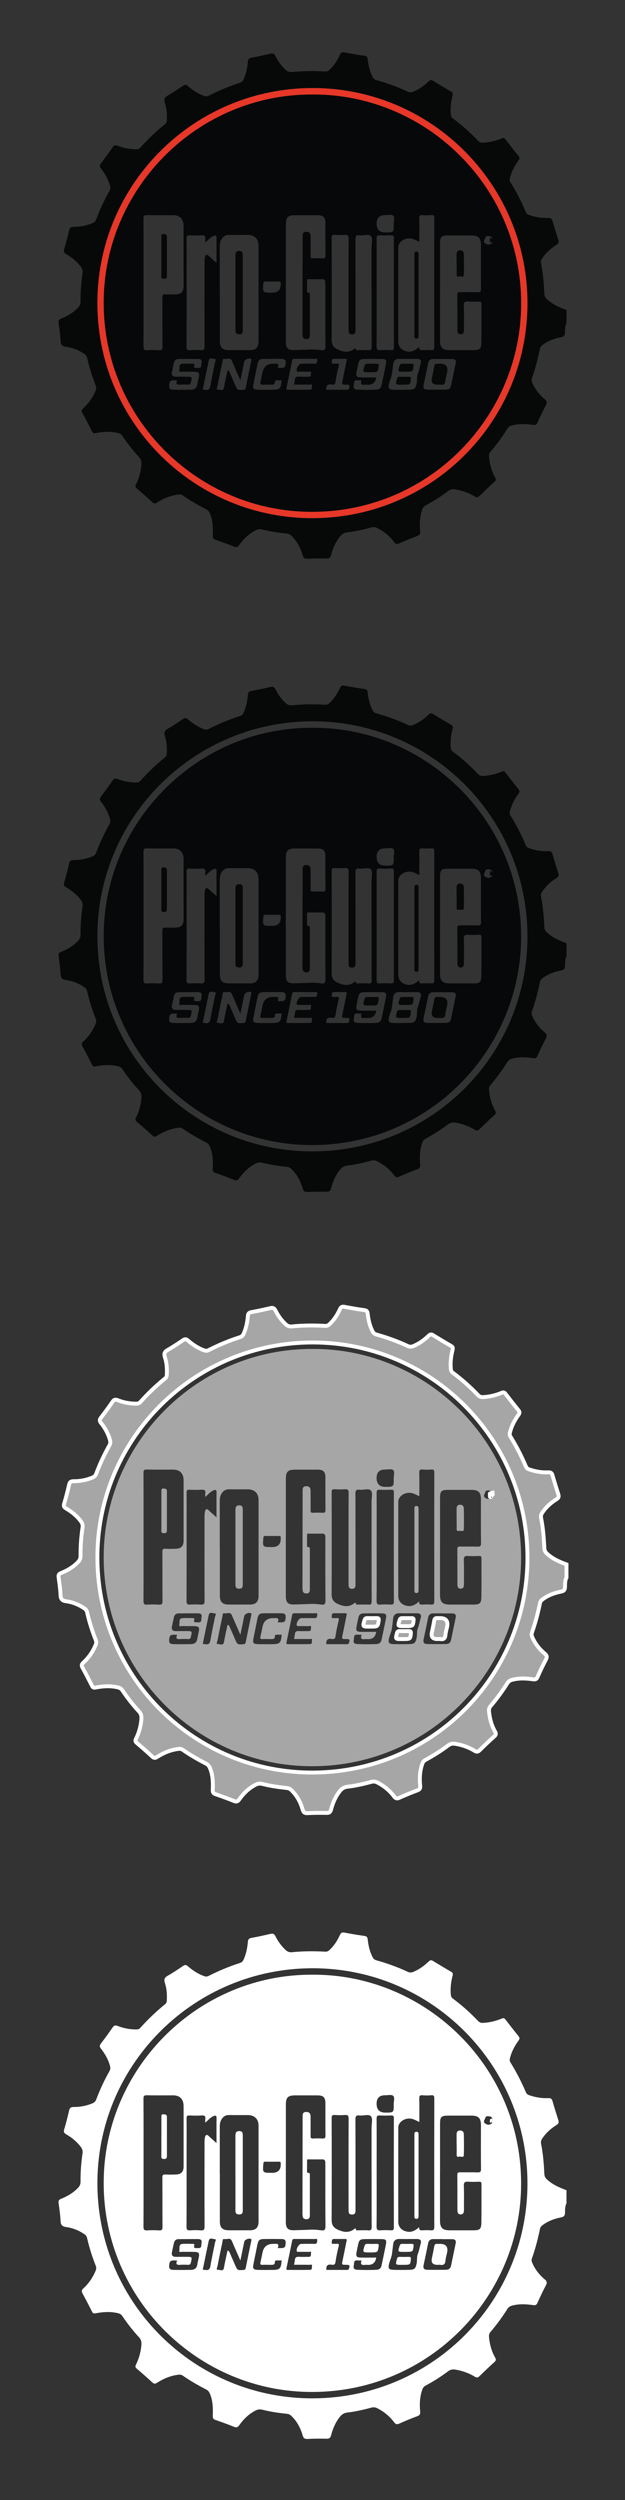
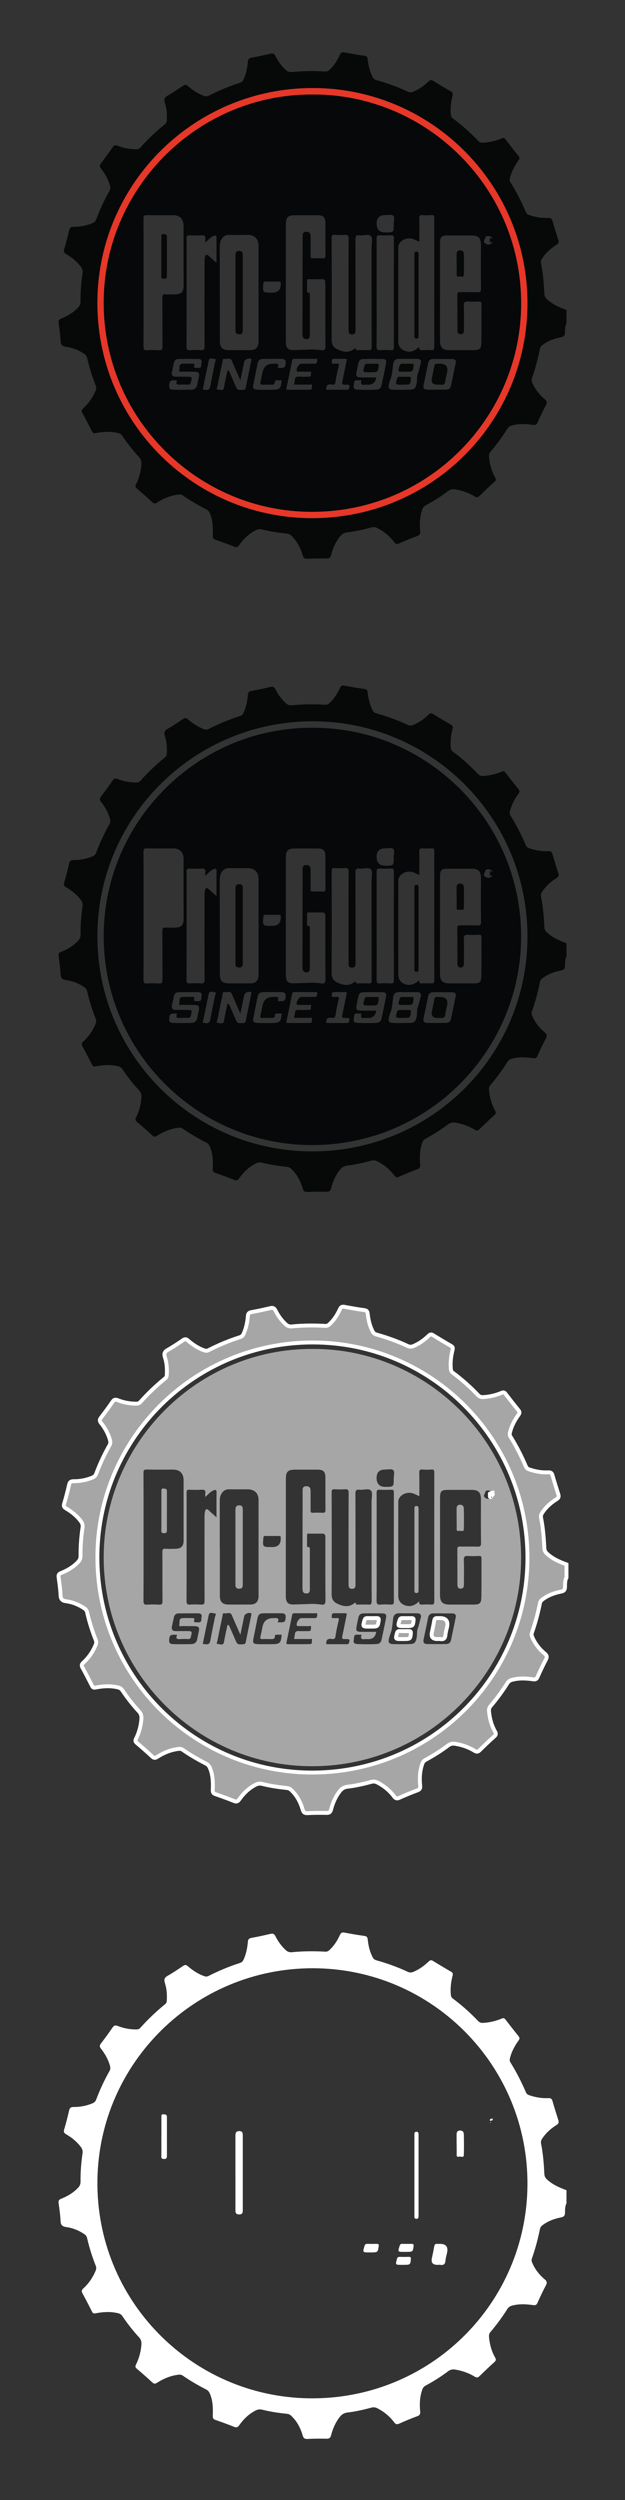
<svg xmlns="http://www.w3.org/2000/svg" viewBox="0 0 160 640">
  <rect x="0" y="0" width="160" height="640" fill="#333333" stroke="none" />
  <defs>
    <style>.aag{fill:#060809;}.aah{fill:#e63728;}.aai{fill:#fff;}.aaj,.aak{fill:#a6a6a6;}.aal{fill:#070909;}.aak{stroke:#fff;stroke-miterlimit:10;}</style>
  </defs>
  <g id="a" />
  <g id="b" />
  <g id="c" />
  <g id="d" />
  <g id="e" />
  <g id="f" />
  <g id="g" />
  <g id="h" />
  <g id="i" />
  <g id="j" />
  <g id="k" />
  <g id="l" />
  <g id="m" />
  <g id="n" />
  <g id="o" />
  <g id="p" />
  <g id="q" />
  <g id="r" />
  <g id="s" />
  <g id="t" />
  <g id="u" />
  <g id="v" />
  <g id="w" />
  <g id="x" />
  <g id="y" />
  <g id="a`" />
  <g id="aa" />
  <g id="ab" />
  <g id="ac" />
  <g id="ad" />
  <g id="ae" />
  <g id="af" />
  <g id="ag" />
  <g id="ah" />
  <g id="ai" />
  <g id="aj" />
  <g id="ak" />
  <g id="al" />
  <g id="am" />
  <g id="an" />
  <g id="ao" />
  <g id="ap" />
  <g id="aq" />
  <g id="ar" />
  <g id="as" />
  <g id="at" />
  <g id="au" />
  <g id="av" />
  <g id="aw" />
  <g id="ax" />
  <g id="ay" />
  <g id="b`" />
  <g id="ba" />
  <g id="bb" />
  <g id="bc" />
  <g id="bd" />
  <g id="be" />
  <g id="bf" />
  <g id="bg" />
  <g id="bh" />
  <g id="bi" />
  <g id="bj" />
  <g id="bk" />
  <g id="bl" />
  <g id="bm" />
  <g id="bn" />
  <g id="bo" />
  <g id="bp" />
  <g id="bq" />
  <g id="br" />
  <g id="bs" />
  <g id="bt" />
  <g id="bu" />
  <g id="bv" />
  <g id="bw" />
  <g id="bx" />
  <g id="by" />
  <g id="c`" />
  <g id="ca" />
  <g id="cb" />
  <g id="cc" />
  <g id="cd" />
  <g id="ce" />
  <g id="cf" />
  <g id="cg" />
  <g id="ch" />
  <g id="ci" />
  <g id="cj" />
  <g id="ck" />
  <g id="cl" />
  <g id="cm" />
  <g id="cn" />
  <g id="co" />
  <g id="cp" />
  <g id="cq" />
  <g id="cr" />
  <g id="cs" />
  <g id="ct" />
  <g id="cu" />
  <g id="cv" />
  <g id="cw" />
  <g id="cx" />
  <g id="cy" />
  <g id="d`" />
  <g id="da" />
  <g id="db" />
  <g id="dc" />
  <g id="dd" />
  <g id="de" />
  <g id="df" />
  <g id="dg" />
  <g id="dh" />
  <g id="di" />
  <g id="dj" />
  <g id="dk" />
  <g id="dl" />
  <g id="dm" />
  <g id="dn" />
  <g id="do" />
  <g id="dp" />
  <g id="dq" />
  <g id="dr" />
  <g id="ds" />
  <g id="dt" />
  <g id="du" />
  <g id="dv" />
  <g id="dw" />
  <g id="dx" />
  <g id="dy" />
  <g id="e`" />
  <g id="ea" />
  <g id="eb" />
  <g id="ec" />
  <g id="ed" />
  <g id="ee" />
  <g id="ef" />
  <g id="eg" />
  <g id="eh" />
  <g id="ei" />
  <g id="ej" />
  <g id="ek" />
  <g id="el" />
  <g id="em" />
  <g id="en" />
  <g id="eo" />
  <g id="ep" />
  <g id="eq" />
  <g id="er" />
  <g id="es" />
  <g id="et" />
  <g id="eu" />
  <g id="ev" />
  <g id="ew" />
  <g id="ex" />
  <g id="ey" />
  <g id="f`" />
  <g id="fa" />
  <g id="fb" />
  <g id="fc" />
  <g id="fd" />
  <g id="fe" />
  <g id="ff" />
  <g id="fg" />
  <g id="fh" />
  <g id="fi" />
  <g id="fj" />
  <g id="fk" />
  <g id="fl" />
  <g id="fm" />
  <g id="fn" />
  <g id="fo" />
  <g id="fp" />
  <g id="fq" />
  <g id="fr" />
  <g id="fs" />
  <g id="ft" />
  <g id="fu" />
  <g id="fv" />
  <g id="fw" />
  <g id="fx" />
  <g id="fy" />
  <g id="g`" />
  <g id="ga" />
  <g id="gb" />
  <g id="gc" />
  <g id="gd" />
  <g id="ge" />
  <g id="gf" />
  <g id="gg" />
  <g id="gh" />
  <g id="gi" />
  <g id="gj" />
  <g id="gk" />
  <g id="gl" />
  <g id="gm" />
  <g id="gn" />
  <g id="go" />
  <g id="gp" />
  <g id="gq" />
  <g id="gr" />
  <g id="gs" />
  <g id="gt" />
  <g id="gu" />
  <g id="gv" />
  <g id="gw" />
  <g id="gx" />
  <g id="gy" />
  <g id="h`" />
  <g id="ha" />
  <g id="hb" />
  <g id="hc" />
  <g id="hd" />
  <g id="he" />
  <g id="hf" />
  <g id="hg" />
  <g id="hh" />
  <g id="hi" />
  <g id="hj" />
  <g id="hk" />
  <g id="hl" />
  <g id="hm" />
  <g id="hn" />
  <g id="ho" />
  <g id="hp" />
  <g id="hq" />
  <g id="hr" />
  <g id="hs" />
  <g id="ht" />
  <g id="hu" />
  <g id="hv" />
  <g id="hw" />
  <g id="hx" />
  <g id="hy" />
  <g id="i`" />
  <g id="ia" />
  <g id="ib" />
  <g id="ic" />
  <g id="id" />
  <g id="ie" />
  <g id="if" />
  <g id="ig" />
  <g id="ih" />
  <g id="ii" />
  <g id="ij" />
  <g id="ik" />
  <g id="il" />
  <g id="im" />
  <g id="in" />
  <g id="io" />
  <g id="ip" />
  <g id="iq" />
  <g id="ir" />
  <g id="is" />
  <g id="it" />
  <g id="iu" />
  <g id="iv" />
  <g id="iw" />
  <g id="ix" />
  <g id="iy" />
  <g id="j`" />
  <g id="ja" />
  <g id="jb" />
  <g id="jc" />
  <g id="jd" />
  <g id="je" />
  <g id="jf" />
  <g id="jg" />
  <g id="jh" />
  <g id="ji" />
  <g id="jj" />
  <g id="jk" />
  <g id="jl" />
  <g id="jm" />
  <g id="jn" />
  <g id="jo" />
  <g id="jp" />
  <g id="jq" />
  <g id="jr" />
  <g id="js" />
  <g id="jt" />
  <g id="ju" />
  <g id="jv" />
  <g id="jw" />
  <g id="jx" />
  <g id="jy" />
  <g id="k`" />
  <g id="ka" />
  <g id="kb" />
  <g id="kc" />
  <g id="kd" />
  <g id="ke" />
  <g id="kf" />
  <g id="kg" />
  <g id="kh" />
  <g id="ki" />
  <g id="kj" />
  <g id="kk" />
  <g id="kl" />
  <g id="km" />
  <g id="kn" />
  <g id="ko" />
  <g id="kp" />
  <g id="kq" />
  <g id="kr" />
  <g id="ks" />
  <g id="kt" />
  <g id="ku" />
  <g id="kv" />
  <g id="kw" />
  <g id="kx" />
  <g id="ky" />
  <g id="l`" />
  <g id="la" />
  <g id="lb" />
  <g id="lc" />
  <g id="ld" />
  <g id="le" />
  <g id="lf" />
  <g id="lg" />
  <g id="lh" />
  <g id="li" />
  <g id="lj" />
  <g id="lk" />
  <g id="ll" />
  <g id="lm" />
  <g id="ln" />
  <g id="lo" />
  <g id="lp" />
  <g id="lq" />
  <g id="lr" />
  <g id="ls" />
  <g id="lt" />
  <g id="lu" />
  <g id="lv" />
  <g id="lw" />
  <g id="lx" />
  <g id="ly" />
  <g id="m`" />
  <g id="ma" />
  <g id="mb" />
  <g id="mc" />
  <g id="md" />
  <g id="me" />
  <g id="mf" />
  <g id="mg" />
  <g id="mh" />
  <g id="mi" />
  <g id="mj" />
  <g id="mk" />
  <g id="ml" />
  <g id="mm" />
  <g id="mn" />
  <g id="mo" />
  <g id="mp" />
  <g id="mq" />
  <g id="mr" />
  <g id="ms" />
  <g id="mt" />
  <g id="mu" />
  <g id="mv" />
  <g id="mw" />
  <g id="mx" />
  <g id="my" />
  <g id="n`" />
  <g id="na" />
  <g id="nb" />
  <g id="nc" />
  <g id="nd" />
  <g id="ne" />
  <g id="nf" />
  <g id="ng" />
  <g id="nh" />
  <g id="ni" />
  <g id="nj" />
  <g id="nk" />
  <g id="nl" />
  <g id="nm" />
  <g id="nn" />
  <g id="no" />
  <g id="np" />
  <g id="nq" />
  <g id="nr" />
  <g id="ns" />
  <g id="nt" />
  <g id="nu" />
  <g id="nv" />
  <g id="nw" />
  <g id="nx" />
  <g id="ny" />
  <g id="o`" />
  <g id="oa" />
  <g id="ob" />
  <g id="oc" />
  <g id="od" />
  <g id="oe" />
  <g id="of" />
  <g id="og" />
  <g id="oh" />
  <g id="oi" />
  <g id="oj" />
  <g id="ok" />
  <g id="ol" />
  <g id="om" />
  <g id="on" />
  <g id="oo" />
  <g id="op" />
  <g id="oq" />
  <g id="or" />
  <g id="os" />
  <g id="ot" />
  <g id="ou" />
  <g id="ov" />
  <g id="ow" />
  <g id="ox" />
  <g id="oy" />
  <g id="p`" />
  <g id="pa" />
  <g id="pb" />
  <g id="pc" />
  <g id="pd" />
  <g id="pe" />
  <g id="pf" />
  <g id="pg" />
  <g id="ph" />
  <g id="pi" />
  <g id="pj" />
  <g id="pk" />
  <g id="pl" />
  <g id="pm" />
  <g id="pn" />
  <g id="po" />
  <g id="pp" />
  <g id="pq" />
  <g id="pr" />
  <g id="ps" />
  <g id="pt" />
  <g id="pu" />
  <g id="pv" />
  <g id="pw" />
  <g id="px" />
  <g id="py" />
  <g id="q`" />
  <g id="qa" />
  <g id="qb" />
  <g id="qc" />
  <g id="qd" />
  <g id="qe" />
  <g id="qf" />
  <g id="qg" />
  <g id="qh" />
  <g id="qi" />
  <g id="qj" />
  <g id="qk" />
  <g id="ql" />
  <g id="qm" />
  <g id="qn" />
  <g id="qo" />
  <g id="qp" />
  <g id="qq" />
  <g id="qr" />
  <g id="qs" />
  <g id="qt" />
  <g id="qu" />
  <g id="qv" />
  <g id="qw" />
  <g id="qx" />
  <g id="qy" />
  <g id="r`" />
  <g id="ra" />
  <g id="rb" />
  <g id="rc" />
  <g id="rd" />
  <g id="re" />
  <g id="rf" />
  <g id="rg" />
  <g id="rh" />
  <g id="ri" />
  <g id="rj" />
  <g id="rk" />
  <g id="rl" />
  <g id="rm" />
  <g id="rn" />
  <g id="ro" />
  <g id="rp" />
  <g id="rq" />
  <g id="rr" />
  <g id="rs" />
  <g id="rt" />
  <g id="ru" />
  <g id="rv" />
  <g id="rw" />
  <g id="rx" />
  <g id="ry" />
  <g id="s`" />
  <g id="sa" />
  <g id="sb" />
  <g id="sc" />
  <g id="sd" />
  <g id="se" />
  <g id="sf" />
  <g id="sg" />
  <g id="sh" />
  <g id="si" />
  <g id="sj" />
  <g id="sk" />
  <g id="sl" />
  <g id="sm" />
  <g id="sn" />
  <g id="so" />
  <g id="sp" />
  <g id="sq" />
  <g id="sr" />
  <g id="ss" />
  <g id="st" />
  <g id="su" />
  <g id="sv" />
  <g id="sw" />
  <g id="sx" />
  <g id="sy" />
  <g id="t`" />
  <g id="ta" />
  <g id="tb" />
  <g id="tc" />
  <g id="td" />
  <g id="te" />
  <g id="tf" />
  <g id="tg" />
  <g id="th" />
  <g id="ti" />
  <g id="tj" />
  <g id="tk" />
  <g id="tl" />
  <g id="tm" />
  <g id="tn" />
  <g id="to" />
  <g id="tp" />
  <g id="tq" />
  <g id="tr" />
  <g id="ts" />
  <g id="tt" />
  <g id="tu" />
  <g id="tv" />
  <g id="tw" />
  <g id="tx" />
  <g id="ty" />
  <g id="u`" />
  <g id="ua" />
  <g id="ub" />
  <g id="uc" />
  <g id="ud" />
  <g id="ue" />
  <g id="uf" />
  <g id="ug" />
  <g id="uh" />
  <g id="ui" />
  <g id="uj" />
  <g id="uk" />
  <g id="ul" />
  <g id="um" />
  <g id="un" />
  <g id="uo" />
  <g id="up" />
  <g id="uq" />
  <g id="ur" />
  <g id="us" />
  <g id="ut" />
  <g id="uu" />
  <g id="uv" />
  <g id="uw" />
  <g id="ux" />
  <g id="uy" />
  <g id="v`" />
  <g id="va" />
  <g id="vb" />
  <g id="vc" />
  <g id="vd" />
  <g id="ve" />
  <g id="vf" />
  <g id="vg" />
  <g id="vh" />
  <g id="vi" />
  <g id="vj" />
  <g id="vk" />
  <g id="vl" />
  <g id="vm" />
  <g id="vn" />
  <g id="vo" />
  <g id="vp" />
  <g id="vq" />
  <g id="vr" />
  <g id="vs" />
  <g id="vt" />
  <g id="vu" />
  <g id="vv" />
  <g id="vw" />
  <g id="vx" />
  <g id="vy" />
  <g id="w`" />
  <g id="wa" />
  <g id="wb" />
  <g id="wc" />
  <g id="wd" />
  <g id="we" />
  <g id="wf" />
  <g id="wg" />
  <g id="wh" />
  <g id="wi" />
  <g id="wj" />
  <g id="wk" />
  <g id="wl" />
  <g id="wm" />
  <g id="wn" />
  <g id="wo" />
  <g id="wp" />
  <g id="wq" />
  <g id="wr" />
  <g id="ws" />
  <g id="wt" />
  <g id="wu" />
  <g id="wv" />
  <g id="ww" />
  <g id="wx" />
  <g id="wy" />
  <g id="x`" />
  <g id="xa" />
  <g id="xb" />
  <g id="xc" />
  <g id="xd" />
  <g id="xe" />
  <g id="xf" />
  <g id="xg" />
  <g id="xh" />
  <g id="xi" />
  <g id="xj" />
  <g id="xk" />
  <g id="xl" />
  <g id="xm" />
  <g id="xn" />
  <g id="xo" />
  <g id="xp" />
  <g id="xq" />
  <g id="xr" />
  <g id="xs" />
  <g id="xt" />
  <g id="xu" />
  <g id="xv" />
  <g id="xw" />
  <g id="xx" />
  <g id="xy" />
  <g id="y`" />
  <g id="ya" />
  <g id="yb" />
  <g id="yc" />
  <g id="yd" />
  <g id="ye" />
  <g id="yf" />
  <g id="yg" />
  <g id="yh" />
  <g id="yi" />
  <g id="yj" />
  <g id="yk" />
  <g id="yl" />
  <g id="ym" />
  <g id="yn" />
  <g id="yo" />
  <g id="yp" />
  <g id="yq" />
  <g id="yr" />
  <g id="ys" />
  <g id="yt" />
  <g id="yu" />
  <g id="yv" />
  <g id="yw" />
  <g id="yx" />
  <g id="yy" />
  <g id="a``" />
  <g id="a`a" />
  <g id="a`b" />
  <g id="a`c" />
  <g id="a`d" />
  <g id="a`e" />
  <g id="a`f" />
  <g id="a`g" />
  <g id="a`h" />
  <g id="a`i" />
  <g id="a`j" />
  <g id="a`k" />
  <g id="a`l" />
  <g id="a`m" />
  <g id="a`n" />
  <g id="a`o" />
  <g id="a`p" />
  <g id="a`q" />
  <g id="a`r" />
  <g id="a`s" />
  <g id="a`t" />
  <g id="a`u" />
  <g id="a`v" />
  <g id="a`w" />
  <g id="a`x" />
  <g id="a`y" />
  <g id="aa`" />
  <g id="aaa" />
  <g id="aab" />
  <g id="aac" />
  <g id="aad" />
  <g id="aae" />
  <g id="aaf">
    <g>
      <path class="aal" d="M145,82.76c-.39,.76-.33,1.6-.36,2.41-.03,.73-.31,1.02-1,1.15-1.72,.34-3.35,.93-4.77,2.01-.37,.28-.57,.58-.66,1.05-.52,2.53-1.18,5.02-2.04,7.46-.14,.4-.08,.71,.06,1.06,.71,1.7,1.82,3.12,3.22,4.29,.53,.44,.67,.83,.32,1.49-.78,1.48-1.5,3-2.18,4.53-.24,.53-.53,.65-1.07,.57-1.83-.26-3.65-.36-5.47,.14-.51,.14-.86,.38-1.15,.83-1.3,2.05-2.73,4.02-4.31,5.87-.32,.38-.45,.76-.41,1.26,.16,1.89,.64,3.67,1.57,5.32,.28,.48,.25,.78-.19,1.17-1.3,1.16-2.56,2.37-3.8,3.59-.4,.39-.73,.44-1.21,.15-1.53-.94-3.19-1.52-4.96-1.82-.71-.12-1.29-.02-1.9,.44-1.81,1.37-3.74,2.58-5.74,3.66-.44,.24-.69,.56-.85,1.03-.64,1.84-.73,3.72-.53,5.62,.06,.61-.1,.94-.72,1.17-1.57,.58-3.13,1.22-4.65,1.91-.62,.28-.94,.14-1.31-.36-1.14-1.52-2.58-2.69-4.26-3.56-.53-.27-1.01-.33-1.6-.17-2.01,.55-4.05,1.01-6.12,1.25-.84,.1-1.42,.48-1.93,1.13-1.1,1.4-1.78,2.99-2.22,4.68-.17,.64-.44,.91-1.14,.89-1.65-.04-3.3-.02-4.95,.06-.7,.03-.98-.23-1.17-.86-.57-1.94-1.47-3.69-2.97-5.09-.31-.29-.63-.43-1.06-.48-2.14-.23-4.26-.53-6.35-1.06-.56-.14-1.06-.09-1.6,.17-1.78,.88-3.15,2.22-4.28,3.81-.36,.5-.67,.67-1.29,.42-1.58-.64-3.19-1.22-4.8-1.78-.54-.18-.7-.46-.68-1.01,.07-1.93,.05-3.86-.73-5.69-.21-.48-.45-.83-.94-1.08-2.08-1.07-4.1-2.23-6.01-3.56-.4-.28-.78-.28-1.23-.22-1.95,.26-3.72,1-5.36,2.05-.46,.3-.77,.32-1.2-.08-1.3-1.21-2.64-2.38-3.99-3.53-.38-.32-.43-.59-.21-1.02,.8-1.6,1.26-3.3,1.4-5.09,.06-.74-.08-1.36-.63-1.95-1.57-1.69-2.98-3.52-4.27-5.43-.29-.43-.67-.61-1.13-.72-1.92-.45-3.84-.33-5.74,.05-.47,.09-.66-.04-.86-.42-.8-1.58-1.61-3.16-2.46-4.7-.3-.54-.21-.87,.22-1.26,1.38-1.26,2.41-2.76,3.13-4.48,.19-.44,.24-.84,.05-1.33-.92-2.31-1.66-4.68-2.22-7.11-.1-.44-.32-.72-.67-.96-1.41-.96-2.97-1.6-4.65-1.83-1-.14-1.42-.49-1.47-1.55-.06-1.55-.3-3.1-.5-4.64-.07-.55,.09-.83,.62-1.04,1.63-.65,3.13-1.52,4.36-2.82,.43-.45,.64-.91,.64-1.56-.03-2.43,.15-4.85,.51-7.26,.09-.59-.03-1.08-.38-1.56-1.03-1.41-2.36-2.47-3.85-3.35-.51-.3-.66-.58-.48-1.19,.48-1.61,.9-3.24,1.27-4.87,.15-.67,.45-.9,1.13-.9,1.67,.02,3.28-.29,4.83-.93,.49-.2,.8-.49,.99-1.01,.94-2.5,2.07-4.93,3.39-7.26,.25-.44,.26-.83,.13-1.32-.45-1.66-1.28-3.1-2.33-4.43-.37-.47-.37-.81,0-1.29,1.04-1.36,2.05-2.74,3.02-4.15,.35-.51,.69-.58,1.23-.37,1.55,.61,3.16,.92,4.83,.91,.44,0,.75-.11,1.05-.45,1.93-2.16,4.03-4.16,6.28-5.99,.32-.26,.44-.54,.46-.95,.08-1.51,0-3-.47-4.44-.3-.91-.16-1.44,.72-1.93,1.35-.76,2.64-1.64,3.93-2.51,.45-.3,.76-.32,1.19,.06,1.25,1.09,2.61,2,4.19,2.56,.41,.15,.74,.15,1.14-.05,2.58-1.31,5.24-2.43,8-3.31,.49-.15,.76-.43,.97-.89,.65-1.44,.95-2.96,1.08-4.51,.05-.61,.26-.92,.91-1.03,1.65-.29,3.29-.66,4.93-1.04,.64-.15,.96,.09,1.23,.63,.66,1.31,1.51,2.5,2.6,3.51,.46,.43,.92,.63,1.58,.57,2.86-.29,5.72-.3,8.59-.14,.46,.03,.77-.16,1.07-.44,1.19-1.1,2.02-2.44,2.69-3.89,.23-.5,.53-.67,1.09-.56,1.71,.32,3.43,.63,5.16,.86,.6,.08,.77,.35,.83,.89,.17,1.59,.52,3.12,1.26,4.55,.22,.42,.48,.65,.95,.79,2.75,.78,5.44,1.73,8.03,2.95,.54,.25,.98,.22,1.5,0,1.49-.63,2.76-1.57,3.91-2.67,.35-.33,.63-.38,1.05-.12,1.54,.94,3.08,1.87,4.65,2.77,.43,.25,.5,.5,.39,.98-.41,1.61-.62,3.24-.46,4.9,.04,.43,.16,.73,.53,1,2.3,1.72,4.44,3.62,6.42,5.7,.38,.4,.76,.55,1.31,.52,1.67-.09,3.26-.47,4.79-1.11,.42-.18,.66-.12,.93,.24,1.1,1.43,2.21,2.86,3.35,4.26,.34,.42,.31,.72,0,1.14-.99,1.37-1.78,2.84-2.19,4.5-.11,.43-.09,.76,.15,1.13,1.51,2.43,2.81,4.98,3.93,7.61,.18,.43,.48,.62,.87,.75,1.58,.54,3.2,.82,4.86,.74,.59-.03,.9,.14,1.07,.73,.47,1.64,.98,3.27,1.5,4.9,.17,.54,.11,.89-.42,1.22-1.46,.92-2.74,2.04-3.7,3.5-.28,.42-.4,.81-.3,1.3,.52,2.57,.71,5.18,.85,7.79,.03,.63,.27,1.02,.71,1.42,1.44,1.31,3.17,2.06,4.95,2.71v3.37ZM80.05,22.54c-30.14,0-54.67,24.17-55.11,54.19-.45,30.73,24.06,55.46,54.13,55.91,30.92,.46,55.79-24.23,55.96-54.69,.17-30.63-24.56-55.41-54.98-55.41Z" />
      <path class="aah" d="M80.05,22.54c30.42,0,55.15,24.78,54.98,55.41-.17,30.46-25.04,55.14-55.96,54.69-30.07-.45-54.58-25.17-54.13-55.91,.44-30.02,24.97-54.19,55.11-54.19Zm-.08,1.66c-29.04-.11-52.72,23.41-53.4,52.03-.71,29.92,23.08,54.13,52.07,54.78,30.36,.68,54.13-23.47,54.76-52.14,.67-30.59-24.18-54.84-53.42-54.67Z" />
      <path class="aag" d="M79.97,24.2c29.24-.17,54.1,24.07,53.42,54.67-.63,28.67-24.4,52.82-54.76,52.14-28.99-.65-52.78-24.86-52.07-54.78,.68-28.62,24.36-52.14,53.4-52.03Zm46.13,37.26l.1,.03-.07-.06-.04-.43c-.19-.2-.33-.46-.64-.51-.46-.07-1.09-.19-1.2,.34-.1,.45-.75,1.02,.01,1.51,.53,.34,1.04,.37,1.54,0,.16-.12,.37-.35-.09-.36h-.22c-.08-.11-.18-.22-.07-.37,.23-.06,.45-.12,.68-.17Zm-52.93,10.9c0,5.05,0,10.1,0,15.15,0,1.57,.56,2.18,2.14,2.11,1.29-.05,2.59-.06,3.87-.13,.92-.06,2,0,3,.15,.87,.14,1.15-.13,1.14-1.07-.05-5.2-.03-10.41-.03-15.61,0-.25,0-.5-.01-.75-.03-.47-.22-.74-.75-.73-1.15,.02-2.31,0-3.46,0-.17,0-.45-.07-.45,.19-.03,.97,0,1.93-.03,2.9-.02,.55,.49,.24,.64,.45,.08,.11,.09,.29,.09,.44,0,3.49,0,6.98,0,10.47,0,.58-.34,.88-.87,.88-.51,0-.91-.21-.97-.8-.02-.19-.05-.37-.05-.56,.01-8.38,.03-16.76,.04-25.15,0-.81,.45-1.02,1.15-.95,.72,.07,.89,.58,.89,1.2,0,1.65,.02,3.3,0,4.96,0,.48,.11,.66,.61,.63,.81-.04,1.62-.05,2.43,0,.61,.04,.78-.15,.77-.76-.03-2.77-.01-5.55-.02-8.32,0-1.43-.53-1.96-1.98-1.96-1.93,0-3.86,0-5.8,0-1.8,0-2.34,.54-2.34,2.32,0,4.99,0,9.97,0,14.96Zm39.47,2.38c0,4.14,0,8.29,0,12.43,0,1.82,.64,2.46,2.48,2.47,2.02,0,4.05,0,6.07,0,1.62,0,2.01-.29,2.04-1.94,.06-3.3,.01-6.6,.03-9.91,0-.44-.13-.61-.58-.59-.93,.03-1.87,.07-2.8,0-.87-.07-1.18,.15-1.14,1.09,.08,2.05,.02,4.11,.03,6.17,0,.58-.12,1.1-.83,1.11-.73,.01-.84-.54-.84-1.1-.01-3.02,0-6.04-.02-9.06,0-.5,.18-.63,.65-.62,1.49,.02,2.99-.03,4.48,.02,.7,.02,.94-.13,.93-.89-.05-3.74-.02-7.48-.02-11.21,0-1.79-.62-2.42-2.41-2.43-1.99-.01-3.99,0-5.98,0-1.78,0-2.08,.31-2.08,2.14,0,4.11,0,8.22,0,12.34Zm-75.89-2.45c0,5.46,.01,10.91-.02,16.37,0,.74,.13,1.06,.95,1,.99-.07,2-.06,2.99,0,.73,.05,.94-.16,.93-.91-.04-4.21,0-8.42-.03-12.62,0-.62,.17-.82,.78-.78,.9,.05,1.81,.03,2.71,0,1.3-.04,1.93-.69,1.94-1.98,.01-1.22,0-2.43,0-3.65,0-3.96,0-7.92,0-11.88,0-1.77-.97-2.75-2.66-2.75-2.24,0-4.49,.03-6.73-.02-.69-.01-.89,.14-.88,.86,.03,5.45,.02,10.91,.02,16.37Zm70.6-10.39c-.63-.28-1.14-.57-1.69-.74-1.74-.54-3.69,.61-3.7,2.18-.01,8.04-.01,16.08,0,24.12,0,1.24,.72,2.09,1.92,2.44,1.31,.38,2.36-.1,3.43-1.08-.09,.87,.38,.85,.91,.82,.68-.03,1.38-.06,2.05,0,.77,.08,.91-.23,.91-.93-.02-10.94-.02-21.88,0-32.81,0-.62-.1-.9-.79-.83-.74,.07-1.5,.06-2.24,0-.65-.05-.83,.15-.82,.81,.05,1.98,.02,3.96,.02,6.02Zm-12.23,13.04c0-3.86,0-7.73,0-11.59,0-.99,.35-2.32-.15-2.89-.57-.65-1.94-.09-2.94-.22-.91-.12-1.05,.28-1.04,1.09,.03,7.6,.02,15.2,.02,22.81,0,.28,.02,.57-.03,.84-.09,.49-.46,.64-.9,.63-.41,0-.74-.18-.81-.62-.05-.3-.04-.62-.04-.93,0-7.66-.02-15.33,.02-22.99,0-.81-.23-1.01-.99-.95-.84,.07-1.68,.05-2.52,0-.62-.04-.85,.09-.84,.79,.03,8.72,.03,17.45,0,26.17,0,1.12,.46,1.85,1.4,2.31,1.43,.69,2.88,1.04,4.31-.02,.16-.12,.38-.45,.51,.06,.09,.35,.41,.2,.63,.2,.84,.02,1.69-.04,2.52,.02,.71,.06,.88-.18,.88-.88-.03-4.61-.02-9.22-.02-13.83Zm-38.84,.25c0,4.05,0,8.1,0,12.15,0,1.62,.65,2.28,2.24,2.29,1.84,.01,3.68,.01,5.51,0,1.45,0,2.16-.72,2.16-2.19,0-8.19,0-16.38,0-24.57,0-1.71-1.02-2.72-2.74-2.73-1.59-.01-3.18,.02-4.77-.01-1.05-.02-1.69,.5-2.12,1.38-.3,.61-.3,1.26-.3,1.92,0,3.92,0,7.85,0,11.77Zm-.85-7.89c0-2.29-.03-4.31,.01-6.32,.01-.79-.25-.81-.87-.54-.77,.35-1.29,1.01-2.02,1.65,0-.41-.04-.66,0-.9,.14-.82-.22-1-.98-.95-1.02,.06-2.06,.05-3.08,0-.58-.03-.73,.16-.73,.73,.03,2.71,.01,5.42,.01,8.13,0,6.54,.01,13.08-.02,19.62,0,.74,.18,.98,.93,.93,.9-.07,1.81-.07,2.71,0,.78,.06,.98-.19,.98-.97-.03-7.13-.02-14.26-.01-21.4,0-.5,0-1.01,.12-1.48,.13-.56,.43-.81,.96-.29,.57,.56,1.19,1.08,1.98,1.79Zm40.99,7.51c0,4.61,.03,9.22-.02,13.83,0,.86,.24,1.07,1.04,1,.87-.07,1.74-.04,2.62,0,.53,.02,.77-.08,.77-.7-.02-9.35-.02-18.69,0-28.04,0-.57-.21-.67-.7-.66-.96,.03-1.93,.05-2.9,0-.67-.04-.82,.19-.82,.83,.03,4.58,.01,9.16,.01,13.74Zm7.99,17.07h0c-.72-.01-1.43,0-2.15-.02-.97-.02-1.52,.42-1.62,1.4-.09,.84-.2,1.71-.31,2.51-.11,.78-.55,1.66-.75,2.52-.26,1.11,0,1.44,1.13,1.47,1.34,.04,2.68,.03,4.01,0,1.36-.02,1.67-.29,1.94-1.62,.16-.8,.02-1.74,.28-2.38,.37-.91,.5-1.84,.77-2.74,.22-.74-.11-1.14-.89-1.15-.81,0-1.62,0-2.43,0Zm-42.88,5.47c-.8-1.83-1.5-3.39-2.16-4.96-.42-1-1.24-.37-1.86-.51-.61-.13-.5,.46-.56,.75-.46,2.09-.89,4.19-1.29,6.3-.05,.25-.48,.84,.22,.82,.49-.02,1.27,.53,1.46-.55,.26-1.47,.6-2.93,.91-4.4,.48,.15,.53,.53,.67,.83,.43,.96,.84,1.94,1.26,2.9,.61,1.38,.61,1.36,2.12,1.26,.39-.02,.54-.17,.61-.53,.46-2.32,.94-4.63,1.42-6.94,.03-.14,.12-.3-.04-.42-.44-.36-1.64,.09-1.76,.66-.32,1.52-.63,3.04-.99,4.79Zm31.02,0c-.42,0-.71,.03-.98,0-1.16-.16-.86,.79-1.01,1.35-.17,.64,.17,1.01,.83,1.04,1.68,.07,3.36,.09,5.04,0,.66-.04,1.1-.39,1.24-1.06,.38-1.82,.78-3.64,1.13-5.47,.2-1.06,0-1.3-1.07-1.32-1.43-.02-2.86-.02-4.3,0-1.29,.02-1.5,.21-1.78,1.53-.12,.58-.25,1.15-.36,1.73-.22,1.21-.03,1.45,1.19,1.47,1.27,.02,2.55,0,3.83,0q-.28,1.87-2.04,1.87c-.28,0-.56-.03-.84,0-.85,.12-1.23-.14-.87-1.13Zm-47.19,.04c-.31-.02-.55-.04-.79-.04-1,0-1.24,.28-1.27,1.51-.02,.89,.65,.9,1.23,.91,1.43,.04,2.87,.02,4.3,0,.91,0,1.54-.38,1.68-1.38,.09-.65,.28-1.28,.4-1.92,.18-.97-.03-1.26-1.03-1.3-1.06-.05-2.12,.01-3.18-.04-.28-.01-.94,.29-.79-.36,.14-.59-.26-1.59,.87-1.66,.81-.05,1.62-.01,2.43,0,.24,0,.64-.02,.54,.31-.3,1,.39,.72,.88,.77,1.19,.12,.83-.86,.97-1.4,.16-.62-.27-.91-.87-.91-1.68,0-3.36,0-5.04,.02-.64,0-1.03,.37-1.17,1-.17,.79-.36,1.58-.51,2.37-.16,.8,.21,1.17,1,1.16,.9,0,1.81,0,2.71,0,1.51,0,1.49,0,1.15,1.44-.11,.45-.29,.62-.75,.6-.62-.03-1.25-.05-1.87,0-.8,.06-1.42,.02-.89-1.09Zm67.97-5.5c-.81,0-1.62,0-2.43,0-.72,0-1.15,.35-1.3,1.08-.37,1.86-.75,3.71-1.16,5.57-.16,.75,.08,1.18,.84,1.2,1.65,.03,3.3,.03,4.95,0,.65-.01,1.1-.35,1.24-1.04,.39-1.92,.8-3.83,1.19-5.75,.13-.65-.12-1.03-.82-1.04-.84-.01-1.68,0-2.52,0Zm-42.24,2.3c.32,0,.57,0,.82,0,1,0,1.2-.25,1.22-1.45,0-.82-.56-.86-1.15-.87-1.46-.01-2.93-.02-4.39,0-1.16,.02-1.47,.29-1.7,1.43-.34,1.67-.67,3.35-1.01,5.02-.23,1.12-.04,1.41,1.12,1.45,1.21,.04,2.43,.01,3.64,.01,2.01,0,2.31-.3,2.46-2.43-.41,0-.81,0-1.21,0-.27,0-.53,.03-.52,.37,.01,.79-.51,.77-1.07,.76-.72-.02-1.43-.03-2.15,0-.5,.02-.57-.2-.48-.62,.19-.85,.37-1.7,.54-2.55q.44-2.2,2.72-2.2c.09,0,.19,0,.28,0,.77-.07,1.37,0,.87,1.09Zm4.18,4.28c.08-.46,.18-.82,.21-1.19,.05-.7,.4-.91,1.08-.86,.8,.06,1.62,0,2.43,.02,.8,.02,.55-.64,.63-1.01,.11-.52-.38-.26-.58-.26-.84-.04-1.68-.01-2.52-.02-.18,0-.39,.07-.51-.12-.31-.51,.49-1.92,1.08-1.92,1.15,0,2.3-.02,3.45,0,.69,.02,.62-.49,.67-.88,.07-.57-.4-.35-.64-.36-1.71-.02-3.42,0-5.13-.01-.32,0-.56-.01-.65,.43-.46,2.34-.96,4.68-1.45,7.02-.06,.27-.05,.47,.34,.47,1.9-.01,3.8,.02,5.69-.02,.63-.01,.43-.66,.5-1.02,.09-.49-.39-.26-.6-.27-1.3-.03-2.61-.01-4.01-.01Zm8.29,1.31c1.73,0,3.47,0,5.21,0,.25,0,.44,.02,.56-.32,.29-.85,.21-.99-.72-.99-1.14,0-1.13,0-.9-1.13,.34-1.61,.66-3.22,.98-4.84,.05-.26,.25-.65-.32-.64-.97,0-1.93-.01-2.9,0-.61,.01-.5,.55-.54,.91-.07,.5,.36,.28,.59,.32,.21,.03,.44,.03,.65,0,.59-.07,.65,.14,.52,.68-.32,1.3-.61,2.6-.79,3.92-.09,.67-.36,.86-.96,.76-.94-.16-1.51,.12-1.39,1.31Zm12.85-42.55q0,2.28,2.24,2.28c2.15,0,2.17,0,2.14-2.18,0-.73,.34-1.71-.16-2.13-.41-.36-1.36-.12-2.07-.13q-2.15,0-2.15,2.16Zm-44.51,42.51c.25,.01,.44,0,.62,.04,.87,.17,1.22-.18,1.36-1.07,.33-2.01,.79-4.01,1.18-6.01,.05-.26,.46-.77-.11-.79-.49-.02-1.31-.54-1.52,.45-.52,2.44-1.02,4.89-1.53,7.39Zm17.76-24.82q2.3,0,2.2-2.27s0-.06,0-.09c.04-.34-.07-.5-.45-.49-1.18,.02-2.36,.02-3.53,0-.38,0-.43,.18-.46,.51-.2,2.35-.2,2.34,2.16,2.34h.09Z" />
      <path class="aal" d="M125.42,61.63v-.38l.31-.18,.36-.06,.04,.43-.02,.02-.68,.17Z" />
      <path class="aal" d="M125.71,62s-.09,.13-.15,.14c-.06,.01-.17-.03-.08-.14h.22Z" />
      <path class="aal" d="M126.12,61.43l.07,.06-.1-.03,.02-.02Z" />
      <path class="aal" d="M116.89,67.59c0-.84,0-1.68,0-2.51,0-.55,.18-.97,.84-1,.68-.03,1,.37,1.01,.96,.03,1.77,.06,3.54,0,5.31-.03,.8-.77,.32-1.17,.42-.32,.08-.69,.09-.67-.46,.03-.9,0-1.8,0-2.7Z" />
      <path class="aag" d="M41.32,65.57c0-1.65,0-3.3,0-4.94,0-.38-.07-.74,.54-.7,.48,.03,.88,.06,.87,.68,0,.37,0,.75,0,1.12,0,2.89,0,5.78,0,8.67,0,.52,.03,1-.75,.97-.51-.02-.69-.13-.68-.67,.03-1.71,.01-3.42,.01-5.13Z" />
      <path class="aal" d="M106.09,75.58c0-3.36,0-6.73,0-10.09,0-.22,0-.44,0-.65,.03-.3,.23-.43,.51-.44,.28-.01,.49,.12,.53,.42,.03,.25,.02,.5,.02,.75,0,6.66,0,13.33,0,19.99,0,.25,.01,.5-.03,.74-.05,.29-.27,.41-.55,.39-.28-.02-.47-.15-.48-.45,0-.22,0-.44,0-.65,0-3.33,0-6.66,0-9.99Z" />
      <path class="aag" d="M60.27,74.91c0-3.15,0-6.29,0-9.44,0-.71,.11-1.23,.99-1.23,.87,0,.89,.56,.89,1.2,0,6.32,0,12.65,0,18.97,0,.66-.05,1.17-.92,1.17-.91,0-.97-.55-.96-1.23,.01-3.15,0-6.29,0-9.44Z" />
      <path class="aal" d="M103.8,95.16h-.37c-1.64,0-1.62,0-1.12-1.56,.12-.38,.3-.49,.65-.49,.81,.01,1.62,.01,2.43,0,.41,0,.54,.13,.49,.55-.19,1.5-.17,1.5-2.07,1.5Z" />
      <path class="aal" d="M103.13,98.48h-.37c-1.56,0-1.54,0-1.15-1.48,.11-.41,.27-.57,.68-.56,.8,.02,1.61,.02,2.41,0,.42,0,.51,.14,.48,.55-.13,1.48-.12,1.49-2.05,1.49Z" />
      <path class="aal" d="M94.78,95.3h-.28c-1.69,0-1.67,0-1.19-1.64,.12-.41,.29-.55,.7-.55,.8,.02,1.61,.02,2.41,0,.51-.02,.6,.17,.52,.66-.24,1.53-.21,1.53-2.16,1.53Z" />
      <path class="aal" d="M111.96,98.48q-1.76,0-1.4-1.7c.21-1,.43-2,.6-3.01,.08-.5,.3-.71,.81-.66,.22,.02,.43,0,.65,0q2.35,0,1.82,2.32c-.15,.66-.35,1.33-.41,2-.07,.88-.47,1.2-1.32,1.05-.24-.04-.5,0-.75,0Z" />
      <path class="aag" d="M125.73,61.07l-.31,.18c-.07-.14-.12-.28,.08-.35,.14-.05,.21,.04,.23,.17Z" />
    </g>
    <g>
      <path class="aal" d="M145,244.87c-.39,.76-.33,1.6-.36,2.41-.03,.73-.31,1.02-1,1.15-1.72,.34-3.35,.93-4.77,2.01-.37,.28-.57,.58-.66,1.05-.52,2.53-1.18,5.02-2.04,7.46-.14,.4-.08,.71,.06,1.06,.71,1.7,1.82,3.12,3.22,4.29,.53,.44,.67,.83,.32,1.49-.78,1.48-1.5,3-2.18,4.53-.24,.53-.53,.65-1.07,.57-1.83-.26-3.65-.36-5.47,.14-.51,.14-.86,.38-1.15,.83-1.3,2.05-2.73,4.02-4.31,5.87-.32,.38-.45,.76-.41,1.26,.16,1.89,.64,3.67,1.57,5.32,.28,.48,.25,.78-.19,1.17-1.3,1.16-2.56,2.37-3.8,3.59-.4,.39-.73,.44-1.21,.15-1.53-.94-3.19-1.52-4.96-1.82-.71-.12-1.29-.02-1.9,.44-1.81,1.37-3.74,2.58-5.74,3.66-.44,.24-.69,.56-.85,1.03-.64,1.84-.73,3.72-.53,5.62,.06,.61-.1,.94-.72,1.17-1.57,.58-3.13,1.22-4.65,1.91-.62,.28-.94,.14-1.31-.36-1.14-1.52-2.58-2.69-4.26-3.56-.53-.27-1.01-.33-1.6-.17-2.01,.55-4.05,1.01-6.12,1.25-.84,.1-1.42,.48-1.93,1.13-1.1,1.4-1.78,2.99-2.22,4.68-.17,.64-.44,.91-1.14,.89-1.65-.04-3.3-.02-4.95,.06-.7,.03-.98-.23-1.17-.86-.57-1.94-1.47-3.69-2.97-5.09-.31-.29-.63-.43-1.06-.48-2.14-.23-4.26-.53-6.35-1.06-.56-.14-1.06-.09-1.6,.17-1.78,.88-3.15,2.22-4.28,3.81-.36,.5-.67,.67-1.29,.42-1.58-.64-3.19-1.22-4.8-1.78-.54-.18-.7-.46-.68-1.01,.07-1.93,.05-3.86-.73-5.69-.21-.48-.45-.83-.94-1.08-2.08-1.07-4.1-2.23-6.01-3.56-.4-.28-.78-.28-1.23-.22-1.95,.26-3.72,1-5.36,2.05-.46,.3-.77,.32-1.2-.08-1.3-1.21-2.64-2.38-3.99-3.53-.38-.32-.43-.59-.21-1.02,.8-1.6,1.26-3.3,1.4-5.09,.06-.74-.08-1.36-.63-1.95-1.57-1.69-2.98-3.52-4.27-5.43-.29-.43-.67-.61-1.13-.72-1.92-.45-3.84-.33-5.74,.05-.47,.09-.66-.04-.86-.42-.8-1.58-1.61-3.16-2.46-4.7-.3-.54-.21-.87,.22-1.26,1.38-1.26,2.41-2.76,3.13-4.48,.19-.44,.24-.84,.05-1.33-.92-2.31-1.66-4.68-2.22-7.11-.1-.44-.32-.72-.67-.96-1.41-.96-2.97-1.6-4.65-1.83-1-.14-1.42-.49-1.47-1.55-.06-1.55-.3-3.1-.5-4.64-.07-.55,.09-.83,.62-1.04,1.63-.65,3.13-1.52,4.36-2.82,.43-.45,.64-.91,.64-1.56-.03-2.43,.15-4.85,.51-7.26,.09-.59-.03-1.08-.38-1.56-1.03-1.41-2.36-2.47-3.85-3.35-.51-.3-.66-.58-.48-1.19,.48-1.61,.9-3.24,1.27-4.87,.15-.67,.45-.9,1.13-.9,1.67,.02,3.28-.29,4.83-.93,.49-.2,.8-.49,.99-1.01,.94-2.5,2.07-4.93,3.39-7.26,.25-.44,.26-.83,.13-1.32-.45-1.66-1.28-3.1-2.33-4.43-.37-.47-.37-.81,0-1.29,1.04-1.36,2.05-2.74,3.02-4.15,.35-.51,.69-.58,1.23-.37,1.55,.61,3.16,.92,4.83,.91,.44,0,.75-.11,1.05-.45,1.93-2.16,4.03-4.16,6.28-5.99,.32-.26,.44-.54,.46-.95,.08-1.51,0-3-.47-4.44-.3-.91-.16-1.44,.72-1.93,1.35-.76,2.64-1.64,3.93-2.51,.45-.3,.76-.32,1.19,.06,1.25,1.09,2.61,2,4.19,2.56,.41,.15,.74,.15,1.14-.05,2.58-1.31,5.24-2.43,8-3.31,.49-.15,.76-.43,.97-.89,.65-1.44,.95-2.96,1.08-4.51,.05-.61,.26-.92,.91-1.03,1.65-.29,3.29-.66,4.93-1.04,.64-.15,.96,.09,1.23,.63,.66,1.31,1.51,2.5,2.6,3.51,.46,.43,.92,.63,1.58,.57,2.86-.29,5.72-.3,8.59-.14,.46,.03,.77-.16,1.07-.44,1.19-1.1,2.02-2.44,2.69-3.89,.23-.5,.53-.67,1.09-.56,1.71,.32,3.43,.63,5.16,.86,.6,.08,.77,.35,.83,.89,.17,1.59,.52,3.12,1.26,4.55,.22,.42,.48,.65,.95,.79,2.75,.78,5.44,1.73,8.03,2.95,.54,.25,.98,.22,1.5,0,1.49-.63,2.76-1.57,3.91-2.67,.35-.33,.63-.38,1.05-.12,1.54,.94,3.08,1.87,4.65,2.77,.43,.25,.5,.5,.39,.98-.41,1.61-.62,3.24-.46,4.9,.04,.43,.16,.73,.53,1,2.3,1.72,4.44,3.62,6.42,5.7,.38,.4,.76,.55,1.31,.52,1.67-.09,3.26-.47,4.79-1.11,.42-.18,.66-.12,.93,.24,1.1,1.43,2.21,2.86,3.35,4.26,.34,.42,.31,.72,0,1.14-.99,1.37-1.78,2.84-2.19,4.5-.11,.43-.09,.76,.15,1.13,1.51,2.43,2.81,4.98,3.93,7.61,.18,.43,.48,.62,.87,.75,1.58,.54,3.2,.82,4.86,.74,.59-.03,.9,.14,1.07,.73,.47,1.64,.98,3.27,1.5,4.9,.17,.54,.11,.89-.42,1.22-1.46,.92-2.74,2.04-3.7,3.5-.28,.42-.4,.81-.3,1.3,.52,2.57,.71,5.18,.85,7.79,.03,.63,.27,1.02,.71,1.42,1.44,1.31,3.17,2.06,4.95,2.71v3.37Zm-64.95-60.22c-30.14,0-54.67,24.17-55.11,54.19-.45,30.73,24.06,55.46,54.13,55.91,30.92,.46,55.79-24.23,55.96-54.69,.17-30.63-24.56-55.41-54.98-55.41Z" />
      <path class="aag" d="M79.97,186.31c29.24-.17,54.1,24.07,53.42,54.67-.63,28.67-24.4,52.82-54.76,52.14-28.99-.65-52.78-24.86-52.07-54.78,.68-28.62,24.36-52.14,53.4-52.03Zm46.13,37.26l.1,.03-.07-.06-.04-.43c-.19-.2-.33-.46-.64-.51-.46-.07-1.09-.19-1.2,.34-.1,.45-.75,1.02,.01,1.51,.53,.34,1.04,.37,1.54,0,.16-.12,.37-.35-.09-.36h-.22c-.08-.11-.18-.22-.07-.37,.23-.06,.45-.12,.68-.17Zm-52.93,10.9c0,5.05,0,10.1,0,15.15,0,1.57,.56,2.18,2.14,2.11,1.29-.05,2.59-.06,3.87-.13,.92-.06,2,0,3,.15,.87,.14,1.15-.13,1.14-1.07-.05-5.2-.03-10.41-.03-15.61,0-.25,0-.5-.01-.75-.03-.47-.22-.74-.75-.73-1.15,.02-2.31,0-3.46,0-.17,0-.45-.07-.45,.19-.03,.97,0,1.93-.03,2.9-.02,.55,.49,.24,.64,.45,.08,.11,.09,.29,.09,.44,0,3.49,0,6.98,0,10.47,0,.58-.34,.88-.87,.88-.51,0-.91-.21-.97-.8-.02-.19-.05-.37-.05-.56,.01-8.38,.03-16.76,.04-25.15,0-.81,.45-1.02,1.15-.95,.72,.07,.89,.58,.89,1.2,0,1.65,.02,3.3,0,4.96,0,.48,.11,.66,.61,.63,.81-.04,1.62-.05,2.43,0,.61,.04,.78-.15,.77-.76-.03-2.77-.01-5.55-.02-8.32,0-1.43-.53-1.96-1.98-1.96-1.93,0-3.86,0-5.8,0-1.8,0-2.34,.54-2.34,2.32,0,4.99,0,9.97,0,14.96Zm39.47,2.38c0,4.14,0,8.29,0,12.43,0,1.82,.64,2.46,2.48,2.47,2.02,0,4.05,0,6.07,0,1.62,0,2.01-.29,2.04-1.94,.06-3.3,.01-6.6,.03-9.91,0-.44-.13-.61-.58-.59-.93,.03-1.87,.07-2.8,0-.87-.07-1.18,.15-1.14,1.09,.08,2.05,.02,4.11,.03,6.17,0,.58-.12,1.1-.83,1.11-.73,.01-.84-.54-.84-1.1-.01-3.02,0-6.04-.02-9.06,0-.5,.18-.63,.65-.62,1.49,.02,2.99-.03,4.48,.02,.7,.02,.94-.13,.93-.89-.05-3.74-.02-7.48-.02-11.21,0-1.79-.62-2.42-2.41-2.43-1.99-.01-3.99,0-5.98,0-1.78,0-2.08,.31-2.08,2.14,0,4.11,0,8.22,0,12.34Zm-75.89-2.45c0,5.46,.01,10.91-.02,16.37,0,.74,.13,1.06,.95,1,.99-.07,2-.06,2.99,0,.73,.05,.94-.16,.93-.91-.04-4.21,0-8.42-.03-12.62,0-.62,.17-.82,.78-.78,.9,.05,1.81,.03,2.71,0,1.3-.04,1.93-.69,1.94-1.98,.01-1.22,0-2.43,0-3.65,0-3.96,0-7.92,0-11.88,0-1.77-.97-2.75-2.66-2.75-2.24,0-4.49,.03-6.73-.02-.69-.01-.89,.14-.88,.86,.03,5.45,.02,10.91,.02,16.37Zm70.6-10.39c-.63-.28-1.14-.57-1.69-.74-1.74-.54-3.69,.61-3.7,2.18-.01,8.04-.01,16.08,0,24.12,0,1.24,.72,2.09,1.92,2.44,1.31,.38,2.36-.1,3.43-1.08-.09,.87,.38,.85,.91,.82,.68-.03,1.38-.06,2.05,0,.77,.08,.91-.23,.91-.93-.02-10.94-.02-21.88,0-32.81,0-.62-.1-.9-.79-.83-.74,.07-1.5,.06-2.24,0-.65-.05-.83,.15-.82,.81,.05,1.98,.02,3.96,.02,6.02Zm-12.23,13.04c0-3.86,0-7.73,0-11.59,0-.99,.35-2.32-.15-2.89-.57-.65-1.94-.09-2.94-.22-.91-.12-1.05,.28-1.04,1.09,.03,7.6,.02,15.2,.02,22.81,0,.28,.02,.57-.03,.84-.09,.49-.46,.64-.9,.63-.41,0-.74-.18-.81-.62-.05-.3-.04-.62-.04-.93,0-7.66-.02-15.33,.02-22.99,0-.81-.23-1.01-.99-.95-.84,.07-1.68,.05-2.52,0-.62-.04-.85,.09-.84,.79,.03,8.72,.03,17.45,0,26.17,0,1.12,.46,1.85,1.4,2.31,1.43,.69,2.88,1.04,4.31-.02,.16-.12,.38-.45,.51,.06,.09,.35,.41,.2,.63,.2,.84,.02,1.69-.04,2.52,.02,.71,.06,.88-.18,.88-.88-.03-4.61-.02-9.22-.02-13.83Zm-38.84,.25c0,4.05,0,8.1,0,12.15,0,1.62,.65,2.28,2.24,2.29,1.84,.01,3.68,.01,5.51,0,1.45,0,2.16-.72,2.16-2.19,0-8.19,0-16.38,0-24.57,0-1.71-1.02-2.72-2.74-2.73-1.59-.01-3.18,.02-4.77-.01-1.05-.02-1.69,.5-2.12,1.38-.3,.61-.3,1.26-.3,1.92,0,3.92,0,7.85,0,11.77Zm-.85-7.89c0-2.29-.03-4.31,.01-6.32,.01-.79-.25-.81-.87-.54-.77,.35-1.29,1.01-2.02,1.65,0-.41-.04-.66,0-.9,.14-.82-.22-1-.98-.95-1.02,.06-2.06,.05-3.08,0-.58-.03-.73,.16-.73,.73,.03,2.71,.01,5.42,.01,8.13,0,6.54,.01,13.08-.02,19.62,0,.74,.18,.98,.93,.93,.9-.07,1.81-.07,2.71,0,.78,.06,.98-.19,.98-.97-.03-7.13-.02-14.26-.01-21.4,0-.5,0-1.01,.12-1.48,.13-.56,.43-.81,.96-.29,.57,.56,1.19,1.08,1.98,1.79Zm40.99,7.51c0,4.61,.03,9.22-.02,13.83,0,.86,.24,1.07,1.04,1,.87-.07,1.74-.04,2.62,0,.53,.02,.77-.08,.77-.7-.02-9.35-.02-18.69,0-28.04,0-.57-.21-.67-.7-.66-.96,.03-1.93,.05-2.9,0-.67-.04-.82,.19-.82,.83,.03,4.58,.01,9.16,.01,13.74Zm7.99,17.07h0c-.72-.01-1.43,0-2.15-.02-.97-.02-1.52,.42-1.62,1.4-.09,.84-.2,1.71-.31,2.51-.11,.78-.55,1.66-.75,2.52-.26,1.11,0,1.44,1.13,1.47,1.34,.04,2.68,.03,4.01,0,1.36-.02,1.67-.29,1.94-1.62,.16-.8,.02-1.74,.28-2.38,.37-.91,.5-1.84,.77-2.74,.22-.74-.11-1.14-.89-1.15-.81,0-1.62,0-2.43,0Zm-42.88,5.47c-.8-1.83-1.5-3.39-2.16-4.96-.42-1-1.24-.37-1.86-.51-.61-.13-.5,.46-.56,.75-.46,2.09-.89,4.19-1.29,6.3-.05,.25-.48,.84,.22,.82,.49-.02,1.27,.53,1.46-.55,.26-1.47,.6-2.93,.91-4.4,.48,.15,.53,.53,.67,.83,.43,.96,.84,1.94,1.26,2.9,.61,1.38,.61,1.36,2.12,1.26,.39-.02,.54-.17,.61-.53,.46-2.32,.94-4.63,1.42-6.94,.03-.14,.12-.3-.04-.42-.44-.36-1.64,.09-1.76,.66-.32,1.52-.63,3.04-.99,4.79Zm31.02,0c-.42,0-.71,.03-.98,0-1.16-.16-.86,.79-1.01,1.35-.17,.64,.17,1.01,.83,1.04,1.68,.07,3.36,.09,5.04,0,.66-.04,1.1-.39,1.24-1.06,.38-1.82,.78-3.64,1.13-5.47,.2-1.06,0-1.3-1.07-1.32-1.43-.02-2.86-.02-4.3,0-1.29,.02-1.5,.21-1.78,1.53-.12,.58-.25,1.15-.36,1.73-.22,1.21-.03,1.45,1.19,1.47,1.27,.02,2.55,0,3.83,0q-.28,1.87-2.04,1.87c-.28,0-.56-.03-.84,0-.85,.12-1.23-.14-.87-1.13Zm-47.19,.04c-.31-.02-.55-.04-.79-.04-1,0-1.24,.28-1.27,1.51-.02,.89,.65,.9,1.23,.91,1.43,.04,2.87,.02,4.3,0,.91,0,1.54-.38,1.68-1.38,.09-.65,.28-1.28,.4-1.92,.18-.97-.03-1.26-1.03-1.3-1.06-.05-2.12,.01-3.18-.04-.28-.01-.94,.29-.79-.36,.14-.59-.26-1.59,.87-1.66,.81-.05,1.62-.01,2.43,0,.24,0,.64-.02,.54,.31-.3,1,.39,.72,.88,.77,1.19,.12,.83-.86,.97-1.4,.16-.62-.27-.91-.87-.91-1.68,0-3.36,0-5.04,.02-.64,0-1.03,.37-1.17,1-.17,.79-.36,1.58-.51,2.37-.16,.8,.21,1.17,1,1.16,.9,0,1.81,0,2.71,0,1.51,0,1.49,0,1.15,1.44-.11,.45-.29,.62-.75,.6-.62-.03-1.25-.05-1.87,0-.8,.06-1.42,.02-.89-1.09Zm67.97-5.5c-.81,0-1.62,0-2.43,0-.72,0-1.15,.35-1.3,1.08-.37,1.86-.75,3.71-1.16,5.57-.16,.75,.08,1.18,.84,1.2,1.65,.03,3.3,.03,4.95,0,.65-.01,1.1-.35,1.24-1.04,.39-1.92,.8-3.83,1.19-5.75,.13-.65-.12-1.03-.82-1.04-.84-.01-1.68,0-2.52,0Zm-42.24,2.3c.32,0,.57,0,.82,0,1,0,1.2-.25,1.22-1.45,0-.82-.56-.86-1.15-.87-1.46-.01-2.93-.02-4.39,0-1.16,.02-1.47,.29-1.7,1.43-.34,1.67-.67,3.35-1.01,5.02-.23,1.12-.04,1.41,1.12,1.45,1.21,.04,2.43,.01,3.64,.01,2.01,0,2.31-.3,2.46-2.43-.41,0-.81,0-1.21,0-.27,0-.53,.03-.52,.37,.01,.79-.51,.77-1.07,.76-.72-.02-1.43-.03-2.15,0-.5,.02-.57-.2-.48-.62,.19-.85,.37-1.7,.54-2.55q.44-2.2,2.72-2.2c.09,0,.19,0,.28,0,.77-.07,1.37,0,.87,1.09Zm4.18,4.28c.08-.46,.18-.82,.21-1.19,.05-.7,.4-.91,1.08-.86,.8,.06,1.62,0,2.43,.02,.8,.02,.55-.64,.63-1.01,.11-.52-.38-.26-.58-.26-.84-.04-1.68-.01-2.52-.02-.18,0-.39,.07-.51-.12-.31-.51,.49-1.92,1.08-1.92,1.15,0,2.3-.02,3.45,0,.69,.02,.62-.49,.67-.88,.07-.57-.4-.35-.64-.36-1.71-.02-3.42,0-5.13-.01-.32,0-.56-.01-.65,.43-.46,2.34-.96,4.68-1.45,7.02-.06,.27-.05,.47,.34,.47,1.9-.01,3.8,.02,5.69-.02,.63-.01,.43-.66,.5-1.02,.09-.49-.39-.26-.6-.27-1.3-.03-2.61-.01-4.01-.01Zm8.29,1.31c1.73,0,3.47,0,5.21,0,.25,0,.44,.02,.56-.32,.29-.85,.21-.99-.72-.99-1.14,0-1.13,0-.9-1.13,.34-1.61,.66-3.22,.98-4.84,.05-.26,.25-.65-.32-.64-.97,0-1.93-.01-2.9,0-.61,.01-.5,.55-.54,.91-.07,.5,.36,.28,.59,.32,.21,.03,.44,.03,.65,0,.59-.07,.65,.14,.52,.68-.32,1.3-.61,2.6-.79,3.92-.09,.67-.36,.86-.96,.76-.94-.16-1.51,.12-1.39,1.31Zm12.85-42.55q0,2.28,2.24,2.28c2.15,0,2.17,0,2.14-2.18,0-.73,.34-1.71-.16-2.13-.41-.36-1.36-.12-2.07-.13q-2.15,0-2.15,2.16Zm-44.51,42.51c.25,.01,.44,0,.62,.04,.87,.17,1.22-.18,1.36-1.07,.33-2.01,.79-4.01,1.18-6.01,.05-.26,.46-.77-.11-.79-.49-.02-1.31-.54-1.52,.45-.52,2.44-1.02,4.89-1.53,7.39Zm17.76-24.82q2.3,0,2.2-2.27s0-.06,0-.09c.04-.34-.07-.5-.45-.49-1.18,.02-2.36,.02-3.53,0-.38,0-.43,.18-.46,.51-.2,2.35-.2,2.34,2.16,2.34h.09Z" />
      <path class="aal" d="M125.42,223.74v-.38l.31-.18,.36-.06,.04,.43-.02,.02-.68,.17Z" />
      <path class="aal" d="M125.71,224.11s-.09,.13-.15,.14c-.06,.01-.17-.03-.08-.14h.22Z" />
      <path class="aal" d="M126.12,223.54l.07,.06-.1-.03,.02-.02Z" />
      <path class="aal" d="M116.89,229.7c0-.84,0-1.68,0-2.51,0-.55,.18-.97,.84-1,.68-.03,1,.37,1.01,.96,.03,1.77,.06,3.54,0,5.31-.03,.8-.77,.32-1.17,.42-.32,.08-.69,.09-.67-.46,.03-.9,0-1.8,0-2.7Z" />
-       <path class="aag" d="M41.32,227.68c0-1.65,0-3.3,0-4.94,0-.38-.07-.74,.54-.7,.48,.03,.88,.06,.87,.68,0,.37,0,.75,0,1.12,0,2.89,0,5.78,0,8.67,0,.52,.03,1-.75,.97-.51-.02-.69-.13-.68-.67,.03-1.71,.01-3.42,.01-5.13Z" />
      <path class="aal" d="M106.09,237.69c0-3.36,0-6.73,0-10.09,0-.22,0-.44,0-.65,.03-.3,.23-.43,.51-.44,.28-.01,.49,.12,.53,.42,.03,.25,.02,.5,.02,.75,0,6.66,0,13.33,0,19.99,0,.25,.01,.5-.03,.74-.05,.29-.27,.41-.55,.39-.28-.02-.47-.15-.48-.45,0-.22,0-.44,0-.65,0-3.33,0-6.66,0-9.99Z" />
      <path class="aag" d="M60.27,237.02c0-3.15,0-6.29,0-9.44,0-.71,.11-1.23,.99-1.23,.87,0,.89,.56,.89,1.2,0,6.32,0,12.65,0,18.97,0,.66-.05,1.17-.92,1.17-.91,0-.97-.55-.96-1.23,.01-3.15,0-6.29,0-9.44Z" />
      <path class="aal" d="M103.8,257.27h-.37c-1.64,0-1.62,0-1.12-1.56,.12-.38,.3-.49,.65-.49,.81,.01,1.62,.01,2.43,0,.41,0,.54,.13,.49,.55-.19,1.5-.17,1.5-2.07,1.5Z" />
      <path class="aal" d="M103.13,260.59h-.37c-1.56,0-1.54,0-1.15-1.48,.11-.41,.27-.57,.68-.56,.8,.02,1.61,.02,2.41,0,.42,0,.51,.14,.48,.55-.13,1.48-.12,1.49-2.05,1.49Z" />
      <path class="aal" d="M94.78,257.41h-.28c-1.69,0-1.67,0-1.19-1.64,.12-.41,.29-.55,.7-.55,.8,.02,1.61,.02,2.41,0,.51-.02,.6,.17,.52,.66-.24,1.53-.21,1.53-2.16,1.53Z" />
      <path class="aal" d="M111.96,260.59q-1.76,0-1.4-1.7c.21-1,.43-2,.6-3.01,.08-.5,.3-.71,.81-.66,.22,.02,.43,0,.65,0q2.35,0,1.82,2.32c-.15,.66-.35,1.33-.41,2-.07,.88-.47,1.2-1.32,1.05-.24-.04-.5,0-.75,0Z" />
      <path class="aag" d="M125.73,223.18l-.31,.18c-.07-.14-.12-.28,.08-.35,.14-.05,.21,.04,.23,.17Z" />
    </g>
    <path class="aak" d="M145,403.89c-.39,.76-.33,1.6-.36,2.41-.03,.73-.31,1.02-1,1.15-1.72,.34-3.35,.93-4.77,2.01-.37,.28-.57,.58-.66,1.05-.52,2.53-1.18,5.02-2.04,7.46-.14,.4-.08,.71,.06,1.06,.71,1.7,1.82,3.12,3.22,4.29,.53,.44,.67,.83,.32,1.49-.78,1.48-1.5,3-2.18,4.53-.24,.53-.53,.65-1.07,.57-1.83-.26-3.65-.36-5.47,.14-.51,.14-.86,.38-1.15,.83-1.3,2.05-2.73,4.02-4.31,5.87-.32,.38-.45,.76-.41,1.26,.16,1.89,.64,3.67,1.57,5.32,.28,.48,.25,.78-.19,1.17-1.3,1.16-2.56,2.37-3.8,3.59-.4,.39-.73,.44-1.21,.15-1.53-.94-3.19-1.52-4.96-1.82-.71-.12-1.29-.02-1.9,.44-1.81,1.37-3.74,2.58-5.74,3.66-.44,.24-.69,.56-.85,1.03-.64,1.84-.73,3.72-.53,5.62,.06,.61-.1,.94-.72,1.17-1.57,.58-3.13,1.22-4.65,1.91-.62,.28-.94,.14-1.31-.36-1.14-1.52-2.58-2.69-4.26-3.56-.53-.27-1.01-.33-1.6-.17-2.01,.55-4.05,1.01-6.12,1.25-.84,.1-1.42,.48-1.93,1.13-1.1,1.4-1.78,2.99-2.22,4.68-.17,.64-.44,.91-1.14,.89-1.65-.04-3.3-.02-4.95,.06-.7,.03-.98-.23-1.17-.86-.57-1.94-1.47-3.69-2.97-5.09-.31-.29-.63-.43-1.06-.48-2.14-.23-4.26-.53-6.35-1.06-.56-.14-1.06-.09-1.6,.17-1.78,.88-3.15,2.22-4.28,3.81-.36,.5-.67,.67-1.29,.42-1.58-.64-3.19-1.22-4.8-1.78-.54-.18-.7-.46-.68-1.01,.07-1.93,.05-3.86-.73-5.69-.21-.48-.45-.83-.94-1.08-2.08-1.07-4.1-2.23-6.01-3.56-.4-.28-.78-.28-1.23-.22-1.95,.26-3.72,1-5.36,2.05-.46,.3-.77,.32-1.2-.08-1.3-1.21-2.64-2.38-3.99-3.53-.38-.32-.43-.59-.21-1.02,.8-1.6,1.26-3.3,1.4-5.09,.06-.74-.08-1.36-.63-1.95-1.57-1.69-2.98-3.52-4.27-5.43-.29-.43-.67-.61-1.13-.72-1.92-.45-3.84-.33-5.74,.05-.47,.09-.66-.04-.86-.42-.8-1.58-1.61-3.16-2.46-4.7-.3-.54-.21-.87,.22-1.26,1.38-1.26,2.41-2.76,3.13-4.48,.19-.44,.24-.84,.05-1.33-.92-2.31-1.66-4.68-2.22-7.11-.1-.44-.32-.72-.67-.96-1.41-.96-2.97-1.6-4.65-1.83-1-.14-1.42-.49-1.47-1.55-.06-1.55-.3-3.1-.5-4.64-.07-.55,.09-.83,.62-1.04,1.63-.65,3.13-1.52,4.36-2.82,.43-.45,.64-.91,.64-1.56-.03-2.43,.15-4.85,.51-7.26,.09-.59-.03-1.08-.38-1.56-1.03-1.41-2.36-2.47-3.85-3.35-.51-.3-.66-.58-.48-1.19,.48-1.61,.9-3.24,1.27-4.87,.15-.67,.45-.9,1.13-.9,1.67,.02,3.28-.29,4.83-.93,.49-.2,.8-.49,.99-1.01,.94-2.5,2.07-4.93,3.39-7.26,.25-.44,.26-.83,.13-1.32-.45-1.66-1.28-3.1-2.33-4.43-.37-.47-.37-.81,0-1.29,1.04-1.36,2.05-2.74,3.02-4.15,.35-.51,.69-.58,1.23-.37,1.55,.61,3.16,.92,4.83,.91,.44,0,.75-.11,1.05-.45,1.93-2.16,4.03-4.16,6.28-5.99,.32-.26,.44-.54,.46-.95,.08-1.51,0-3-.47-4.44-.3-.91-.16-1.44,.72-1.93,1.35-.76,2.64-1.64,3.93-2.51,.45-.3,.76-.32,1.19,.06,1.25,1.09,2.61,2,4.19,2.56,.41,.15,.74,.15,1.14-.05,2.58-1.31,5.24-2.43,8-3.31,.49-.15,.76-.43,.97-.89,.65-1.44,.95-2.96,1.08-4.51,.05-.61,.26-.92,.91-1.03,1.65-.29,3.29-.66,4.93-1.04,.64-.15,.96,.09,1.23,.63,.66,1.31,1.51,2.5,2.6,3.51,.46,.43,.92,.63,1.58,.57,2.86-.29,5.72-.3,8.59-.14,.46,.03,.77-.16,1.07-.44,1.19-1.1,2.02-2.44,2.69-3.89,.23-.5,.53-.67,1.09-.56,1.71,.32,3.43,.63,5.16,.86,.6,.08,.77,.35,.83,.89,.17,1.59,.52,3.12,1.26,4.55,.22,.42,.48,.65,.95,.79,2.75,.78,5.44,1.73,8.03,2.95,.54,.25,.98,.22,1.5,0,1.49-.63,2.76-1.57,3.91-2.67,.35-.33,.63-.38,1.05-.12,1.54,.94,3.08,1.87,4.65,2.77,.43,.25,.5,.5,.39,.98-.41,1.61-.62,3.24-.46,4.9,.04,.43,.16,.73,.53,1,2.3,1.72,4.44,3.62,6.42,5.7,.38,.4,.76,.55,1.31,.52,1.67-.09,3.26-.47,4.79-1.11,.42-.18,.66-.12,.93,.24,1.1,1.43,2.21,2.86,3.35,4.26,.34,.42,.31,.72,0,1.14-.99,1.37-1.78,2.84-2.19,4.5-.11,.43-.09,.76,.15,1.13,1.51,2.43,2.81,4.98,3.93,7.61,.18,.43,.48,.62,.87,.75,1.58,.54,3.2,.82,4.86,.74,.59-.03,.9,.14,1.07,.73,.47,1.64,.98,3.27,1.5,4.9,.17,.54,.11,.89-.42,1.22-1.46,.92-2.74,2.04-3.7,3.5-.28,.42-.4,.81-.3,1.3,.52,2.57,.71,5.18,.85,7.79,.03,.63,.27,1.02,.71,1.42,1.44,1.31,3.17,2.06,4.95,2.71v3.37Zm-64.95-60.22c-30.14,0-54.67,24.17-55.11,54.19-.45,30.73,24.06,55.46,54.13,55.91,30.92,.46,55.79-24.23,55.96-54.69,.17-30.63-24.56-55.41-54.98-55.41Z" />
    <path class="aaj" d="M79.97,345.33c29.24-.17,54.1,24.07,53.42,54.67-.63,28.67-24.4,52.82-54.76,52.14-28.99-.65-52.78-24.86-52.07-54.78,.68-28.62,24.36-52.14,53.4-52.03Zm46.13,37.26l.1,.03-.07-.06-.04-.43c-.19-.2-.33-.46-.64-.51-.46-.07-1.09-.19-1.2,.34-.1,.45-.75,1.02,.01,1.51,.53,.34,1.04,.37,1.54,0,.16-.12,.37-.35-.09-.36h-.22c-.08-.11-.18-.22-.07-.37,.23-.06,.45-.12,.68-.17Zm-52.93,10.9c0,5.05,0,10.1,0,15.15,0,1.57,.56,2.18,2.14,2.11,1.29-.05,2.59-.06,3.87-.13,.92-.06,2,0,3,.15,.87,.14,1.15-.13,1.14-1.07-.05-5.2-.03-10.41-.03-15.61,0-.25,0-.5-.01-.75-.03-.47-.22-.74-.75-.73-1.15,.02-2.31,0-3.46,0-.17,0-.45-.07-.45,.19-.03,.97,0,1.93-.03,2.9-.02,.55,.49,.24,.64,.45,.08,.11,.09,.29,.09,.44,0,3.49,0,6.98,0,10.47,0,.58-.34,.88-.87,.88-.51,0-.91-.21-.97-.8-.02-.19-.05-.37-.05-.56,.01-8.38,.03-16.76,.04-25.15,0-.81,.45-1.02,1.15-.95,.72,.07,.89,.58,.89,1.2,0,1.65,.02,3.3,0,4.96,0,.48,.11,.66,.61,.63,.81-.04,1.62-.05,2.43,0,.61,.04,.78-.15,.77-.76-.03-2.77-.01-5.55-.02-8.32,0-1.43-.53-1.96-1.98-1.96-1.93,0-3.86,0-5.8,0-1.8,0-2.34,.54-2.34,2.32,0,4.99,0,9.97,0,14.96Zm39.47,2.38c0,4.14,0,8.29,0,12.43,0,1.82,.64,2.46,2.48,2.47,2.02,0,4.05,0,6.07,0,1.62,0,2.01-.29,2.04-1.94,.06-3.3,.01-6.6,.03-9.91,0-.44-.13-.61-.58-.59-.93,.03-1.87,.07-2.8,0-.87-.07-1.18,.15-1.14,1.09,.08,2.05,.02,4.11,.03,6.17,0,.58-.12,1.1-.83,1.11-.73,.01-.84-.54-.84-1.1-.01-3.02,0-6.04-.02-9.06,0-.5,.18-.63,.65-.62,1.49,.02,2.99-.03,4.48,.02,.7,.02,.94-.13,.93-.89-.05-3.74-.02-7.48-.02-11.21,0-1.79-.62-2.42-2.41-2.43-1.99-.01-3.99,0-5.98,0-1.78,0-2.08,.31-2.08,2.14,0,4.11,0,8.22,0,12.34Zm-75.89-2.45c0,5.46,.01,10.91-.02,16.37,0,.74,.13,1.06,.95,1,.99-.07,2-.06,2.99,0,.73,.05,.94-.16,.93-.91-.04-4.21,0-8.42-.03-12.62,0-.62,.17-.82,.78-.78,.9,.05,1.81,.03,2.71,0,1.3-.04,1.93-.69,1.94-1.98,.01-1.22,0-2.43,0-3.65,0-3.96,0-7.92,0-11.88,0-1.77-.97-2.75-2.66-2.75-2.24,0-4.49,.03-6.73-.02-.69-.01-.89,.14-.88,.86,.03,5.45,.02,10.91,.02,16.37Zm70.6-10.39c-.63-.28-1.14-.57-1.69-.74-1.74-.54-3.69,.61-3.7,2.18-.01,8.04-.01,16.08,0,24.12,0,1.24,.72,2.09,1.92,2.44,1.31,.38,2.36-.1,3.43-1.08-.09,.87,.38,.85,.91,.82,.68-.03,1.38-.06,2.05,0,.77,.08,.91-.23,.91-.93-.02-10.94-.02-21.88,0-32.81,0-.62-.1-.9-.79-.83-.74,.07-1.5,.06-2.24,0-.65-.05-.83,.15-.82,.81,.05,1.98,.02,3.96,.02,6.02Zm-12.23,13.04c0-3.86,0-7.73,0-11.59,0-.99,.35-2.32-.15-2.89-.57-.65-1.94-.09-2.94-.22-.91-.12-1.05,.28-1.04,1.09,.03,7.6,.02,15.2,.02,22.81,0,.28,.02,.57-.03,.84-.09,.49-.46,.64-.9,.63-.41,0-.74-.18-.81-.62-.05-.3-.04-.62-.04-.93,0-7.66-.02-15.33,.02-22.99,0-.81-.23-1.01-.99-.95-.84,.07-1.68,.05-2.52,0-.62-.04-.85,.09-.84,.79,.03,8.72,.03,17.45,0,26.17,0,1.12,.46,1.85,1.4,2.31,1.43,.69,2.88,1.04,4.31-.02,.16-.12,.38-.45,.51,.06,.09,.35,.41,.2,.63,.2,.84,.02,1.69-.04,2.52,.02,.71,.06,.88-.18,.88-.88-.03-4.61-.02-9.22-.02-13.83Zm-38.84,.25c0,4.05,0,8.1,0,12.15,0,1.62,.65,2.28,2.24,2.29,1.84,.01,3.68,.01,5.51,0,1.45,0,2.16-.72,2.16-2.19,0-8.19,0-16.38,0-24.57,0-1.71-1.02-2.72-2.74-2.73-1.59-.01-3.18,.02-4.77-.01-1.05-.02-1.69,.5-2.12,1.38-.3,.61-.3,1.26-.3,1.92,0,3.92,0,7.85,0,11.77Zm-.85-7.89c0-2.29-.03-4.31,.01-6.32,.01-.79-.25-.81-.87-.54-.77,.35-1.29,1.01-2.02,1.65,0-.41-.04-.66,0-.9,.14-.82-.22-1-.98-.95-1.02,.06-2.06,.05-3.08,0-.58-.03-.73,.16-.73,.73,.03,2.71,.01,5.42,.01,8.13,0,6.54,.01,13.08-.02,19.62,0,.74,.18,.98,.93,.93,.9-.07,1.81-.07,2.71,0,.78,.06,.98-.19,.98-.97-.03-7.13-.02-14.26-.01-21.4,0-.5,0-1.01,.12-1.48,.13-.56,.43-.81,.96-.29,.57,.56,1.19,1.08,1.98,1.79Zm40.99,7.51c0,4.61,.03,9.22-.02,13.83,0,.86,.24,1.07,1.04,1,.87-.07,1.74-.04,2.62,0,.53,.02,.77-.08,.77-.7-.02-9.35-.02-18.69,0-28.04,0-.57-.21-.67-.7-.66-.96,.03-1.93,.05-2.9,0-.67-.04-.82,.19-.82,.83,.03,4.58,.01,9.16,.01,13.74Zm7.99,17.07h0c-.72-.01-1.43,0-2.15-.02-.97-.02-1.52,.42-1.62,1.4-.09,.84-.2,1.71-.31,2.51-.11,.78-.55,1.66-.75,2.52-.26,1.11,0,1.44,1.13,1.47,1.34,.04,2.68,.03,4.01,0,1.36-.02,1.67-.29,1.94-1.62,.16-.8,.02-1.74,.28-2.38,.37-.91,.5-1.84,.77-2.74,.22-.74-.11-1.14-.89-1.15-.81,0-1.62,0-2.43,0Zm-42.88,5.47c-.8-1.83-1.5-3.39-2.16-4.96-.42-1-1.24-.37-1.86-.51-.61-.13-.5,.46-.56,.75-.46,2.09-.89,4.19-1.29,6.3-.05,.25-.48,.84,.22,.82,.49-.02,1.27,.53,1.46-.55,.26-1.47,.6-2.93,.91-4.4,.48,.15,.53,.53,.67,.83,.43,.96,.84,1.94,1.26,2.9,.61,1.38,.61,1.36,2.12,1.26,.39-.02,.54-.17,.61-.53,.46-2.32,.94-4.63,1.42-6.94,.03-.14,.12-.3-.04-.42-.44-.36-1.64,.09-1.76,.66-.32,1.52-.63,3.04-.99,4.79Zm31.02,0c-.42,0-.71,.03-.98,0-1.16-.16-.86,.79-1.01,1.35-.17,.64,.17,1.01,.83,1.04,1.68,.07,3.36,.09,5.04,0,.66-.04,1.1-.39,1.24-1.06,.38-1.82,.78-3.64,1.13-5.47,.2-1.06,0-1.3-1.07-1.32-1.43-.02-2.86-.02-4.3,0-1.29,.02-1.5,.21-1.78,1.53-.12,.58-.25,1.15-.36,1.73-.22,1.21-.03,1.45,1.19,1.47,1.27,.02,2.55,0,3.83,0q-.28,1.87-2.04,1.87c-.28,0-.56-.03-.84,0-.85,.12-1.23-.14-.87-1.13Zm-47.19,.04c-.31-.02-.55-.04-.79-.04-1,0-1.24,.28-1.27,1.51-.02,.89,.65,.9,1.23,.91,1.43,.04,2.87,.02,4.3,0,.91,0,1.54-.38,1.68-1.38,.09-.65,.28-1.28,.4-1.92,.18-.97-.03-1.26-1.03-1.3-1.06-.05-2.12,.01-3.18-.04-.28-.01-.94,.29-.79-.36,.14-.59-.26-1.59,.87-1.66,.81-.05,1.62-.01,2.43,0,.24,0,.64-.02,.54,.31-.3,1,.39,.72,.88,.77,1.19,.12,.83-.86,.97-1.4,.16-.62-.27-.91-.87-.91-1.68,0-3.36,0-5.04,.02-.64,0-1.03,.37-1.17,1-.17,.79-.36,1.58-.51,2.37-.16,.8,.21,1.17,1,1.16,.9,0,1.81,0,2.71,0,1.51,0,1.49,0,1.15,1.44-.11,.45-.29,.62-.75,.6-.62-.03-1.25-.05-1.87,0-.8,.06-1.42,.02-.89-1.09Zm67.97-5.5c-.81,0-1.62,0-2.43,0-.72,0-1.15,.35-1.3,1.08-.37,1.86-.75,3.71-1.16,5.57-.16,.75,.08,1.18,.84,1.2,1.65,.03,3.3,.03,4.95,0,.65-.01,1.1-.35,1.24-1.04,.39-1.92,.8-3.83,1.19-5.75,.13-.65-.12-1.03-.82-1.04-.84-.01-1.68,0-2.52,0Zm-42.24,2.3c.32,0,.57,0,.82,0,1,0,1.2-.25,1.22-1.45,0-.82-.56-.86-1.15-.87-1.46-.01-2.93-.02-4.39,0-1.16,.02-1.47,.29-1.7,1.43-.34,1.67-.67,3.35-1.01,5.02-.23,1.12-.04,1.41,1.12,1.45,1.21,.04,2.43,.01,3.64,.01,2.01,0,2.31-.3,2.46-2.43-.41,0-.81,0-1.21,0-.27,0-.53,.03-.52,.37,.01,.79-.51,.77-1.07,.76-.72-.02-1.43-.03-2.15,0-.5,.02-.57-.2-.48-.62,.19-.85,.37-1.7,.54-2.55q.44-2.2,2.72-2.2c.09,0,.19,0,.28,0,.77-.07,1.37,0,.87,1.09Zm4.18,4.28c.08-.46,.18-.82,.21-1.19,.05-.7,.4-.91,1.08-.86,.8,.06,1.62,0,2.43,.02,.8,.02,.55-.64,.63-1.01,.11-.52-.38-.26-.58-.26-.84-.04-1.68-.01-2.52-.02-.18,0-.39,.07-.51-.12-.31-.51,.49-1.92,1.08-1.92,1.15,0,2.3-.02,3.45,0,.69,.02,.62-.49,.67-.88,.07-.57-.4-.35-.64-.36-1.71-.02-3.42,0-5.13-.01-.32,0-.56-.01-.65,.43-.46,2.34-.96,4.68-1.45,7.02-.06,.27-.05,.47,.34,.47,1.9-.01,3.8,.02,5.69-.02,.63-.01,.43-.66,.5-1.02,.09-.49-.39-.26-.6-.27-1.3-.03-2.61-.01-4.01-.01Zm8.29,1.31c1.73,0,3.47,0,5.21,0,.25,0,.44,.02,.56-.32,.29-.85,.21-.99-.72-.99-1.14,0-1.13,0-.9-1.13,.34-1.61,.66-3.22,.98-4.84,.05-.26,.25-.65-.32-.64-.97,0-1.93-.01-2.9,0-.61,.01-.5,.55-.54,.91-.07,.5,.36,.28,.59,.32,.21,.03,.44,.03,.65,0,.59-.07,.65,.14,.52,.68-.32,1.3-.61,2.6-.79,3.92-.09,.67-.36,.86-.96,.76-.94-.16-1.51,.12-1.39,1.31Zm12.85-42.55q0,2.28,2.24,2.28c2.15,0,2.17,0,2.14-2.18,0-.73,.34-1.71-.16-2.13-.41-.36-1.36-.12-2.07-.13q-2.15,0-2.15,2.16Zm-44.51,42.51c.25,.01,.44,0,.62,.04,.87,.17,1.22-.18,1.36-1.07,.33-2.01,.79-4.01,1.18-6.01,.05-.26,.46-.77-.11-.79-.49-.02-1.31-.54-1.52,.45-.52,2.44-1.02,4.89-1.53,7.39Zm17.76-24.82q2.3,0,2.2-2.27s0-.06,0-.09c.04-.34-.07-.5-.45-.49-1.18,.02-2.36,.02-3.53,0-.38,0-.43,.18-.46,.51-.2,2.35-.2,2.34,2.16,2.34h.09Z" />
    <path class="aak" d="M125.42,382.76v-.38l.31-.18,.36-.06,.04,.43-.02,.02-.68,.17Z" />
    <path class="aak" d="M125.71,383.12s-.09,.13-.15,.14c-.06,.01-.17-.03-.08-.14h.22Z" />
    <path class="aaj" d="M116.89,388.72c0-.84,0-1.68,0-2.51,0-.55,.18-.97,.84-1,.68-.03,1,.37,1.01,.96,.03,1.77,.06,3.54,0,5.31-.03,.8-.77,.32-1.17,.42-.32,.08-.69,.09-.67-.46,.03-.9,0-1.8,0-2.7Z" />
    <path class="aaj" d="M41.32,386.7c0-1.65,0-3.3,0-4.94,0-.38-.07-.74,.54-.7,.48,.03,.88,.06,.87,.68,0,.37,0,.75,0,1.12,0,2.89,0,5.78,0,8.67,0,.52,.03,1-.75,.97-.51-.02-.69-.13-.68-.67,.03-1.71,.01-3.42,.01-5.13Z" />
    <path class="aaj" d="M106.09,396.71c0-3.36,0-6.73,0-10.09,0-.22,0-.44,0-.65,.03-.3,.23-.43,.51-.44,.28-.01,.49,.12,.53,.42,.03,.25,.02,.5,.02,.75,0,6.66,0,13.33,0,19.99,0,.25,.01,.5-.03,.74-.05,.29-.27,.41-.55,.39-.28-.02-.47-.15-.48-.45,0-.22,0-.44,0-.65,0-3.33,0-6.66,0-9.99Z" />
    <path class="aaj" d="M60.27,396.04c0-3.15,0-6.29,0-9.44,0-.71,.11-1.23,.99-1.23,.87,0,.89,.56,.89,1.2,0,6.32,0,12.65,0,18.97,0,.66-.05,1.17-.92,1.17-.91,0-.97-.55-.96-1.23,.01-3.15,0-6.29,0-9.44Z" />
    <path class="aak" d="M103.8,416.29h-.37c-1.64,0-1.62,0-1.12-1.56,.12-.38,.3-.49,.65-.49,.81,.01,1.62,.01,2.43,0,.41,0,.54,.13,.49,.55-.19,1.5-.17,1.5-2.07,1.5Z" />
    <path class="aak" d="M103.13,419.6h-.37c-1.56,0-1.54,0-1.15-1.48,.11-.41,.27-.57,.68-.56,.8,.02,1.61,.02,2.41,0,.42,0,.51,.14,.48,.55-.13,1.48-.12,1.49-2.05,1.49Z" />
    <path class="aak" d="M94.78,416.42h-.28c-1.69,0-1.67,0-1.19-1.64,.12-.41,.29-.55,.7-.55,.8,.02,1.61,.02,2.41,0,.51-.02,.6,.17,.52,.66-.24,1.53-.21,1.53-2.16,1.53Z" />
    <path class="aak" d="M111.96,419.6q-1.76,0-1.4-1.7c.21-1,.43-2,.6-3.01,.08-.5,.3-.71,.81-.66,.22,.02,.43,0,.65,0q2.35,0,1.82,2.32c-.15,.66-.35,1.33-.41,2-.07,.88-.47,1.2-1.32,1.05-.24-.04-.5,0-.75,0Z" />
    <path class="aai" d="M145,564.09c-.39,.76-.33,1.6-.36,2.41-.03,.73-.31,1.02-1,1.15-1.72,.34-3.35,.93-4.77,2.01-.37,.28-.57,.58-.66,1.05-.52,2.53-1.18,5.02-2.04,7.46-.14,.4-.08,.71,.06,1.06,.71,1.7,1.82,3.12,3.22,4.29,.53,.44,.67,.83,.32,1.49-.78,1.48-1.5,3-2.18,4.53-.24,.53-.53,.65-1.07,.57-1.83-.26-3.65-.36-5.47,.14-.51,.14-.86,.38-1.15,.83-1.3,2.05-2.73,4.02-4.31,5.87-.32,.38-.45,.76-.41,1.26,.16,1.89,.64,3.67,1.57,5.32,.28,.48,.25,.78-.19,1.17-1.3,1.16-2.56,2.37-3.8,3.59-.4,.39-.73,.44-1.21,.15-1.53-.94-3.19-1.52-4.96-1.82-.71-.12-1.29-.02-1.9,.44-1.81,1.37-3.74,2.58-5.74,3.66-.44,.24-.69,.56-.85,1.03-.64,1.84-.73,3.72-.53,5.62,.06,.61-.1,.94-.72,1.17-1.57,.58-3.13,1.22-4.65,1.91-.62,.28-.94,.14-1.31-.36-1.14-1.52-2.58-2.69-4.26-3.56-.53-.27-1.01-.33-1.6-.17-2.01,.55-4.05,1.01-6.12,1.25-.84,.1-1.42,.48-1.93,1.13-1.1,1.4-1.78,2.99-2.22,4.68-.17,.64-.44,.91-1.14,.89-1.65-.04-3.3-.02-4.95,.06-.7,.03-.98-.23-1.17-.86-.57-1.94-1.47-3.69-2.97-5.09-.31-.29-.63-.43-1.06-.48-2.14-.23-4.26-.53-6.35-1.06-.56-.14-1.06-.09-1.6,.17-1.78,.88-3.15,2.22-4.28,3.81-.36,.5-.67,.67-1.29,.42-1.58-.64-3.19-1.22-4.8-1.78-.54-.18-.7-.46-.68-1.01,.07-1.93,.05-3.86-.73-5.69-.21-.48-.45-.83-.94-1.08-2.08-1.07-4.1-2.23-6.01-3.56-.4-.28-.78-.28-1.23-.22-1.95,.26-3.72,1-5.36,2.05-.46,.3-.77,.32-1.2-.08-1.3-1.21-2.64-2.38-3.99-3.53-.38-.32-.43-.59-.21-1.02,.8-1.6,1.26-3.3,1.4-5.09,.06-.74-.08-1.36-.63-1.95-1.57-1.69-2.98-3.52-4.27-5.43-.29-.43-.67-.61-1.13-.72-1.92-.45-3.84-.33-5.74,.05-.47,.09-.66-.04-.86-.42-.8-1.58-1.61-3.16-2.46-4.7-.3-.54-.21-.87,.22-1.26,1.38-1.26,2.41-2.76,3.13-4.48,.19-.44,.24-.84,.05-1.33-.92-2.31-1.66-4.68-2.22-7.11-.1-.44-.32-.72-.67-.96-1.41-.96-2.97-1.6-4.65-1.83-1-.14-1.42-.49-1.47-1.55-.06-1.55-.3-3.1-.5-4.64-.07-.55,.09-.83,.62-1.04,1.63-.65,3.13-1.52,4.36-2.82,.43-.45,.64-.91,.64-1.56-.03-2.43,.15-4.85,.51-7.26,.09-.59-.03-1.08-.38-1.56-1.03-1.41-2.36-2.47-3.85-3.35-.51-.3-.66-.58-.48-1.19,.48-1.61,.9-3.24,1.27-4.87,.15-.67,.45-.9,1.13-.9,1.67,.02,3.28-.29,4.83-.93,.49-.2,.8-.49,.99-1.01,.94-2.5,2.07-4.93,3.39-7.26,.25-.44,.26-.83,.13-1.32-.45-1.66-1.28-3.1-2.33-4.43-.37-.47-.37-.81,0-1.29,1.04-1.36,2.05-2.74,3.02-4.15,.35-.51,.69-.58,1.23-.37,1.55,.61,3.16,.92,4.83,.91,.44,0,.75-.11,1.05-.45,1.93-2.16,4.03-4.16,6.28-5.99,.32-.26,.44-.54,.46-.95,.08-1.51,0-3-.47-4.44-.3-.91-.16-1.44,.72-1.93,1.35-.76,2.64-1.64,3.93-2.51,.45-.3,.76-.32,1.19,.06,1.25,1.09,2.61,2,4.19,2.56,.41,.15,.74,.15,1.14-.05,2.58-1.31,5.24-2.43,8-3.31,.49-.15,.76-.43,.97-.89,.65-1.44,.95-2.96,1.08-4.51,.05-.61,.26-.92,.91-1.03,1.65-.29,3.29-.66,4.93-1.04,.64-.15,.96,.09,1.23,.63,.66,1.31,1.51,2.5,2.6,3.51,.46,.43,.92,.63,1.58,.57,2.86-.29,5.72-.3,8.59-.14,.46,.03,.77-.16,1.07-.44,1.19-1.1,2.02-2.44,2.69-3.89,.23-.5,.53-.67,1.09-.56,1.71,.32,3.43,.63,5.16,.86,.6,.08,.77,.35,.83,.89,.17,1.59,.52,3.12,1.26,4.55,.22,.42,.48,.65,.95,.79,2.75,.78,5.44,1.73,8.03,2.95,.54,.25,.98,.22,1.5,0,1.49-.63,2.76-1.57,3.91-2.67,.35-.33,.63-.38,1.05-.12,1.54,.94,3.08,1.87,4.65,2.77,.43,.25,.5,.5,.39,.98-.41,1.61-.62,3.24-.46,4.9,.04,.43,.16,.73,.53,1,2.3,1.72,4.44,3.62,6.42,5.7,.38,.4,.76,.55,1.31,.52,1.67-.09,3.26-.47,4.79-1.11,.42-.18,.66-.12,.93,.24,1.1,1.43,2.21,2.86,3.35,4.26,.34,.42,.31,.72,0,1.14-.99,1.37-1.78,2.84-2.19,4.5-.11,.43-.09,.76,.15,1.13,1.51,2.43,2.81,4.98,3.93,7.61,.18,.43,.48,.62,.87,.75,1.58,.54,3.2,.82,4.86,.74,.59-.03,.9,.14,1.07,.73,.47,1.64,.98,3.27,1.5,4.9,.17,.54,.11,.89-.42,1.22-1.46,.92-2.74,2.04-3.7,3.5-.28,.42-.4,.81-.3,1.3,.52,2.57,.71,5.18,.85,7.79,.03,.63,.27,1.02,.71,1.42,1.44,1.31,3.17,2.06,4.95,2.71v3.37Zm-64.95-60.22c-30.14,0-54.67,24.17-55.11,54.19-.45,30.73,24.06,55.46,54.13,55.91,30.92,.46,55.79-24.23,55.96-54.69,.17-30.63-24.56-55.41-54.98-55.41Z" />
-     <path class="aai" d="M79.97,505.52c29.24-.17,54.1,24.07,53.42,54.67-.63,28.67-24.4,52.82-54.76,52.14-28.99-.65-52.78-24.86-52.07-54.78,.68-28.62,24.36-52.14,53.4-52.03Zm46.13,37.26l.1,.03-.07-.06-.04-.43c-.19-.2-.33-.46-.64-.51-.46-.07-1.09-.19-1.2,.34-.1,.45-.75,1.02,.01,1.51,.53,.34,1.04,.37,1.54,0,.16-.12,.37-.35-.09-.36h-.22c-.08-.11-.18-.22-.07-.37,.23-.06,.45-.12,.68-.17Zm-52.93,10.9c0,5.05,0,10.1,0,15.15,0,1.57,.56,2.18,2.14,2.11,1.29-.05,2.59-.06,3.87-.13,.92-.06,2,0,3,.15,.87,.14,1.15-.13,1.14-1.07-.05-5.2-.03-10.41-.03-15.61,0-.25,0-.5-.01-.75-.03-.47-.22-.74-.75-.73-1.15,.02-2.31,0-3.46,0-.17,0-.45-.07-.45,.19-.03,.97,0,1.93-.03,2.9-.02,.55,.49,.24,.64,.45,.08,.11,.09,.29,.09,.44,0,3.49,0,6.98,0,10.47,0,.58-.34,.88-.87,.88-.51,0-.91-.21-.97-.8-.02-.19-.05-.37-.05-.56,.01-8.38,.03-16.76,.04-25.15,0-.81,.45-1.02,1.15-.95,.72,.07,.89,.58,.89,1.2,0,1.65,.02,3.3,0,4.96,0,.48,.11,.66,.61,.63,.81-.04,1.62-.05,2.43,0,.61,.04,.78-.15,.77-.76-.03-2.77-.01-5.55-.02-8.32,0-1.43-.53-1.96-1.98-1.96-1.93,0-3.86,0-5.8,0-1.8,0-2.34,.54-2.34,2.32,0,4.99,0,9.97,0,14.96Zm39.47,2.38c0,4.14,0,8.29,0,12.43,0,1.82,.64,2.46,2.48,2.47,2.02,0,4.05,0,6.07,0,1.62,0,2.01-.29,2.04-1.94,.06-3.3,.01-6.6,.03-9.91,0-.44-.13-.61-.58-.59-.93,.03-1.87,.07-2.8,0-.87-.07-1.18,.15-1.14,1.09,.08,2.05,.02,4.11,.03,6.17,0,.58-.12,1.1-.83,1.11-.73,.01-.84-.54-.84-1.1-.01-3.02,0-6.04-.02-9.06,0-.5,.18-.63,.65-.62,1.49,.02,2.99-.03,4.48,.02,.7,.02,.94-.13,.93-.89-.05-3.74-.02-7.48-.02-11.21,0-1.79-.62-2.42-2.41-2.43-1.99-.01-3.99,0-5.98,0-1.78,0-2.08,.31-2.08,2.14,0,4.11,0,8.22,0,12.34Zm-75.89-2.45c0,5.46,.01,10.91-.02,16.37,0,.74,.13,1.06,.95,1,.99-.07,2-.06,2.99,0,.73,.05,.94-.16,.93-.91-.04-4.21,0-8.42-.03-12.62,0-.62,.17-.82,.78-.78,.9,.05,1.81,.03,2.71,0,1.3-.04,1.93-.69,1.94-1.98,.01-1.22,0-2.43,0-3.65,0-3.96,0-7.92,0-11.88,0-1.77-.97-2.75-2.66-2.75-2.24,0-4.49,.03-6.73-.02-.69-.01-.89,.14-.88,.86,.03,5.45,.02,10.91,.02,16.37Zm70.6-10.39c-.63-.28-1.14-.57-1.69-.74-1.74-.54-3.69,.61-3.7,2.18-.01,8.04-.01,16.08,0,24.12,0,1.24,.72,2.09,1.92,2.44,1.31,.38,2.36-.1,3.43-1.08-.09,.87,.38,.85,.91,.82,.68-.03,1.38-.06,2.05,0,.77,.08,.91-.23,.91-.93-.02-10.94-.02-21.88,0-32.81,0-.62-.1-.9-.79-.83-.74,.07-1.5,.06-2.24,0-.65-.05-.83,.15-.82,.81,.05,1.98,.02,3.96,.02,6.02Zm-12.23,13.04c0-3.86,0-7.73,0-11.59,0-.99,.35-2.32-.15-2.89-.57-.65-1.94-.09-2.94-.22-.91-.12-1.05,.28-1.04,1.09,.03,7.6,.02,15.2,.02,22.81,0,.28,.02,.57-.03,.84-.09,.49-.46,.64-.9,.63-.41,0-.74-.18-.81-.62-.05-.3-.04-.62-.04-.93,0-7.66-.02-15.33,.02-22.99,0-.81-.23-1.01-.99-.95-.84,.07-1.68,.05-2.52,0-.62-.04-.85,.09-.84,.79,.03,8.72,.03,17.45,0,26.17,0,1.12,.46,1.85,1.4,2.31,1.43,.69,2.88,1.04,4.31-.02,.16-.12,.38-.45,.51,.06,.09,.35,.41,.2,.63,.2,.84,.02,1.69-.04,2.52,.02,.71,.06,.88-.18,.88-.88-.03-4.61-.02-9.22-.02-13.83Zm-38.84,.25c0,4.05,0,8.1,0,12.15,0,1.62,.65,2.28,2.24,2.29,1.84,.01,3.68,.01,5.51,0,1.45,0,2.16-.72,2.16-2.19,0-8.19,0-16.38,0-24.57,0-1.71-1.02-2.72-2.74-2.73-1.59-.01-3.18,.02-4.77-.01-1.05-.02-1.69,.5-2.12,1.38-.3,.61-.3,1.26-.3,1.92,0,3.92,0,7.85,0,11.77Zm-.85-7.89c0-2.29-.03-4.31,.01-6.32,.01-.79-.25-.81-.87-.54-.77,.35-1.29,1.01-2.02,1.65,0-.41-.04-.66,0-.9,.14-.82-.22-1-.98-.95-1.02,.06-2.06,.05-3.08,0-.58-.03-.73,.16-.73,.73,.03,2.71,.01,5.42,.01,8.13,0,6.54,.01,13.08-.02,19.62,0,.74,.18,.98,.93,.93,.9-.07,1.81-.07,2.71,0,.78,.06,.98-.19,.98-.97-.03-7.13-.02-14.26-.01-21.4,0-.5,0-1.01,.12-1.48,.13-.56,.43-.81,.96-.29,.57,.56,1.19,1.08,1.98,1.79Zm40.99,7.51c0,4.61,.03,9.22-.02,13.83,0,.86,.24,1.07,1.04,1,.87-.07,1.74-.04,2.62,0,.53,.02,.77-.08,.77-.7-.02-9.35-.02-18.69,0-28.04,0-.57-.21-.67-.7-.66-.96,.03-1.93,.05-2.9,0-.67-.04-.82,.19-.82,.83,.03,4.58,.01,9.16,.01,13.74Zm7.99,17.07h0c-.72-.01-1.43,0-2.15-.02-.97-.02-1.52,.42-1.62,1.4-.09,.84-.2,1.71-.31,2.51-.11,.78-.55,1.66-.75,2.52-.26,1.11,0,1.44,1.13,1.47,1.34,.04,2.68,.03,4.01,0,1.36-.02,1.67-.29,1.94-1.62,.16-.8,.02-1.74,.28-2.38,.37-.91,.5-1.84,.77-2.74,.22-.74-.11-1.14-.89-1.15-.81,0-1.62,0-2.43,0Zm-42.88,5.47c-.8-1.83-1.5-3.39-2.16-4.96-.42-1-1.24-.37-1.86-.51-.61-.13-.5,.46-.56,.75-.46,2.09-.89,4.19-1.29,6.3-.05,.25-.48,.84,.22,.82,.49-.02,1.27,.53,1.46-.55,.26-1.47,.6-2.93,.91-4.4,.48,.15,.53,.53,.67,.83,.43,.96,.84,1.94,1.26,2.9,.61,1.38,.61,1.36,2.12,1.26,.39-.02,.54-.17,.61-.53,.46-2.32,.94-4.63,1.42-6.94,.03-.14,.12-.3-.04-.42-.44-.36-1.64,.09-1.76,.66-.32,1.52-.63,3.04-.99,4.79Zm31.02,0c-.42,0-.71,.03-.98,0-1.16-.16-.86,.79-1.01,1.35-.17,.64,.17,1.01,.83,1.04,1.68,.07,3.36,.09,5.04,0,.66-.04,1.1-.39,1.24-1.06,.38-1.82,.78-3.64,1.13-5.47,.2-1.06,0-1.3-1.07-1.32-1.43-.02-2.86-.02-4.3,0-1.29,.02-1.5,.21-1.78,1.53-.12,.58-.25,1.15-.36,1.73-.22,1.21-.03,1.45,1.19,1.47,1.27,.02,2.55,0,3.83,0q-.28,1.87-2.04,1.87c-.28,0-.56-.03-.84,0-.85,.12-1.23-.14-.87-1.13Zm-47.19,.04c-.31-.02-.55-.04-.79-.04-1,0-1.24,.28-1.27,1.51-.02,.89,.65,.9,1.23,.91,1.43,.04,2.87,.02,4.3,0,.91,0,1.54-.38,1.68-1.38,.09-.65,.28-1.28,.4-1.92,.18-.97-.03-1.26-1.03-1.3-1.06-.05-2.12,.01-3.18-.04-.28-.01-.94,.29-.79-.36,.14-.59-.26-1.59,.87-1.66,.81-.05,1.62-.01,2.43,0,.24,0,.64-.02,.54,.31-.3,1,.39,.72,.88,.77,1.19,.12,.83-.86,.97-1.4,.16-.62-.27-.91-.87-.91-1.68,0-3.36,0-5.04,.02-.64,0-1.03,.37-1.17,1-.17,.79-.36,1.58-.51,2.37-.16,.8,.21,1.17,1,1.16,.9,0,1.81,0,2.71,0,1.51,0,1.49,0,1.15,1.44-.11,.45-.29,.62-.75,.6-.62-.03-1.25-.05-1.87,0-.8,.06-1.42,.02-.89-1.09Zm67.97-5.5c-.81,0-1.62,0-2.43,0-.72,0-1.15,.35-1.3,1.08-.37,1.86-.75,3.71-1.16,5.57-.16,.75,.08,1.18,.84,1.2,1.65,.03,3.3,.03,4.95,0,.65-.01,1.1-.35,1.24-1.04,.39-1.92,.8-3.83,1.19-5.75,.13-.65-.12-1.03-.82-1.04-.84-.01-1.68,0-2.52,0Zm-42.24,2.3c.32,0,.57,0,.82,0,1,0,1.2-.25,1.22-1.45,0-.82-.56-.86-1.15-.87-1.46-.01-2.93-.02-4.39,0-1.16,.02-1.47,.29-1.7,1.43-.34,1.67-.67,3.35-1.01,5.02-.23,1.12-.04,1.41,1.12,1.45,1.21,.04,2.43,.01,3.64,.01,2.01,0,2.31-.3,2.46-2.43-.41,0-.81,0-1.21,0-.27,0-.53,.03-.52,.37,.01,.79-.51,.77-1.07,.76-.72-.02-1.43-.03-2.15,0-.5,.02-.57-.2-.48-.62,.19-.85,.37-1.7,.54-2.55q.44-2.2,2.72-2.2c.09,0,.19,0,.28,0,.77-.07,1.37,0,.87,1.09Zm4.18,4.28c.08-.46,.18-.82,.21-1.19,.05-.7,.4-.91,1.08-.86,.8,.06,1.62,0,2.43,.02,.8,.02,.55-.64,.63-1.01,.11-.52-.38-.26-.58-.26-.84-.04-1.68-.01-2.52-.02-.18,0-.39,.07-.51-.12-.31-.51,.49-1.92,1.08-1.92,1.15,0,2.3-.02,3.45,0,.69,.02,.62-.49,.67-.88,.07-.57-.4-.35-.64-.36-1.71-.02-3.42,0-5.13-.01-.32,0-.56-.01-.65,.43-.46,2.34-.96,4.68-1.45,7.02-.06,.27-.05,.47,.34,.47,1.9-.01,3.8,.02,5.69-.02,.63-.01,.43-.66,.5-1.02,.09-.49-.39-.26-.6-.27-1.3-.03-2.61-.01-4.01-.01Zm8.29,1.31c1.73,0,3.47,0,5.21,0,.25,0,.44,.02,.56-.32,.29-.85,.21-.99-.72-.99-1.14,0-1.13,0-.9-1.13,.34-1.61,.66-3.22,.98-4.84,.05-.26,.25-.65-.32-.64-.97,0-1.93-.01-2.9,0-.61,.01-.5,.55-.54,.91-.07,.5,.36,.28,.59,.32,.21,.03,.44,.03,.65,0,.59-.07,.65,.14,.52,.68-.32,1.3-.61,2.6-.79,3.92-.09,.67-.36,.86-.96,.76-.94-.16-1.51,.12-1.39,1.31Zm12.85-42.55q0,2.28,2.24,2.28c2.15,0,2.17,0,2.14-2.18,0-.73,.34-1.71-.16-2.13-.41-.36-1.36-.12-2.07-.13q-2.15,0-2.15,2.16Zm-44.51,42.51c.25,.01,.44,0,.62,.04,.87,.17,1.22-.18,1.36-1.07,.33-2.01,.79-4.01,1.18-6.01,.05-.26,.46-.77-.11-.79-.49-.02-1.31-.54-1.52,.45-.52,2.44-1.02,4.89-1.53,7.39Zm17.76-24.82q2.3,0,2.2-2.27s0-.06,0-.09c.04-.34-.07-.5-.45-.49-1.18,.02-2.36,.02-3.53,0-.38,0-.43,.18-.46,.51-.2,2.35-.2,2.34,2.16,2.34h.09Z" />
    <path class="aai" d="M125.42,542.95v-.38l.31-.18,.36-.06,.04,.43-.02,.02-.68,.17Z" />
    <path class="aai" d="M125.71,543.32s-.09,.13-.15,.14c-.06,.01-.17-.03-.08-.14h.22Z" />
    <path class="aai" d="M116.89,548.92c0-.84,0-1.68,0-2.51,0-.55,.18-.97,.84-1,.68-.03,1,.37,1.01,.96,.03,1.77,.06,3.54,0,5.31-.03,.8-.77,.32-1.17,.42-.32,.08-.69,.09-.67-.46,.03-.9,0-1.8,0-2.7Z" />
    <path class="aai" d="M41.32,546.9c0-1.65,0-3.3,0-4.94,0-.38-.07-.74,.54-.7,.48,.03,.88,.06,.87,.68,0,.37,0,.75,0,1.12,0,2.89,0,5.78,0,8.67,0,.52,.03,1-.75,.97-.51-.02-.69-.13-.68-.67,.03-1.71,.01-3.42,.01-5.13Z" />
    <path class="aai" d="M106.09,556.91c0-3.36,0-6.73,0-10.09,0-.22,0-.44,0-.65,.03-.3,.23-.43,.51-.44,.28-.01,.49,.12,.53,.42,.03,.25,.02,.5,.02,.75,0,6.66,0,13.33,0,19.99,0,.25,.01,.5-.03,.74-.05,.29-.27,.41-.55,.39-.28-.02-.47-.15-.48-.45,0-.22,0-.44,0-.65,0-3.33,0-6.66,0-9.99Z" />
    <path class="aai" d="M60.27,556.23c0-3.15,0-6.29,0-9.44,0-.71,.11-1.23,.99-1.23,.87,0,.89,.56,.89,1.2,0,6.32,0,12.65,0,18.97,0,.66-.05,1.17-.92,1.17-.91,0-.97-.55-.96-1.23,.01-3.15,0-6.29,0-9.44Z" />
    <path class="aai" d="M103.8,576.48h-.37c-1.64,0-1.62,0-1.12-1.56,.12-.38,.3-.49,.65-.49,.81,.01,1.62,.01,2.43,0,.41,0,.54,.13,.49,.55-.19,1.5-.17,1.5-2.07,1.5Z" />
    <path class="aai" d="M103.13,579.8h-.37c-1.56,0-1.54,0-1.15-1.48,.11-.41,.27-.57,.68-.56,.8,.02,1.61,.02,2.41,0,.42,0,.51,.14,.48,.55-.13,1.48-.12,1.49-2.05,1.49Z" />
    <path class="aai" d="M94.78,576.62h-.28c-1.69,0-1.67,0-1.19-1.64,.12-.41,.29-.55,.7-.55,.8,.02,1.61,.02,2.41,0,.51-.02,.6,.17,.52,.66-.24,1.53-.21,1.53-2.16,1.53Z" />
    <path class="aai" d="M111.96,579.8q-1.76,0-1.4-1.7c.21-1,.43-2,.6-3.01,.08-.5,.3-.71,.81-.66,.22,.02,.43,0,.65,0q2.35,0,1.82,2.32c-.15,.66-.35,1.33-.41,2-.07,.88-.47,1.2-1.32,1.05-.24-.04-.5,0-.75,0Z" />
  </g>
</svg>